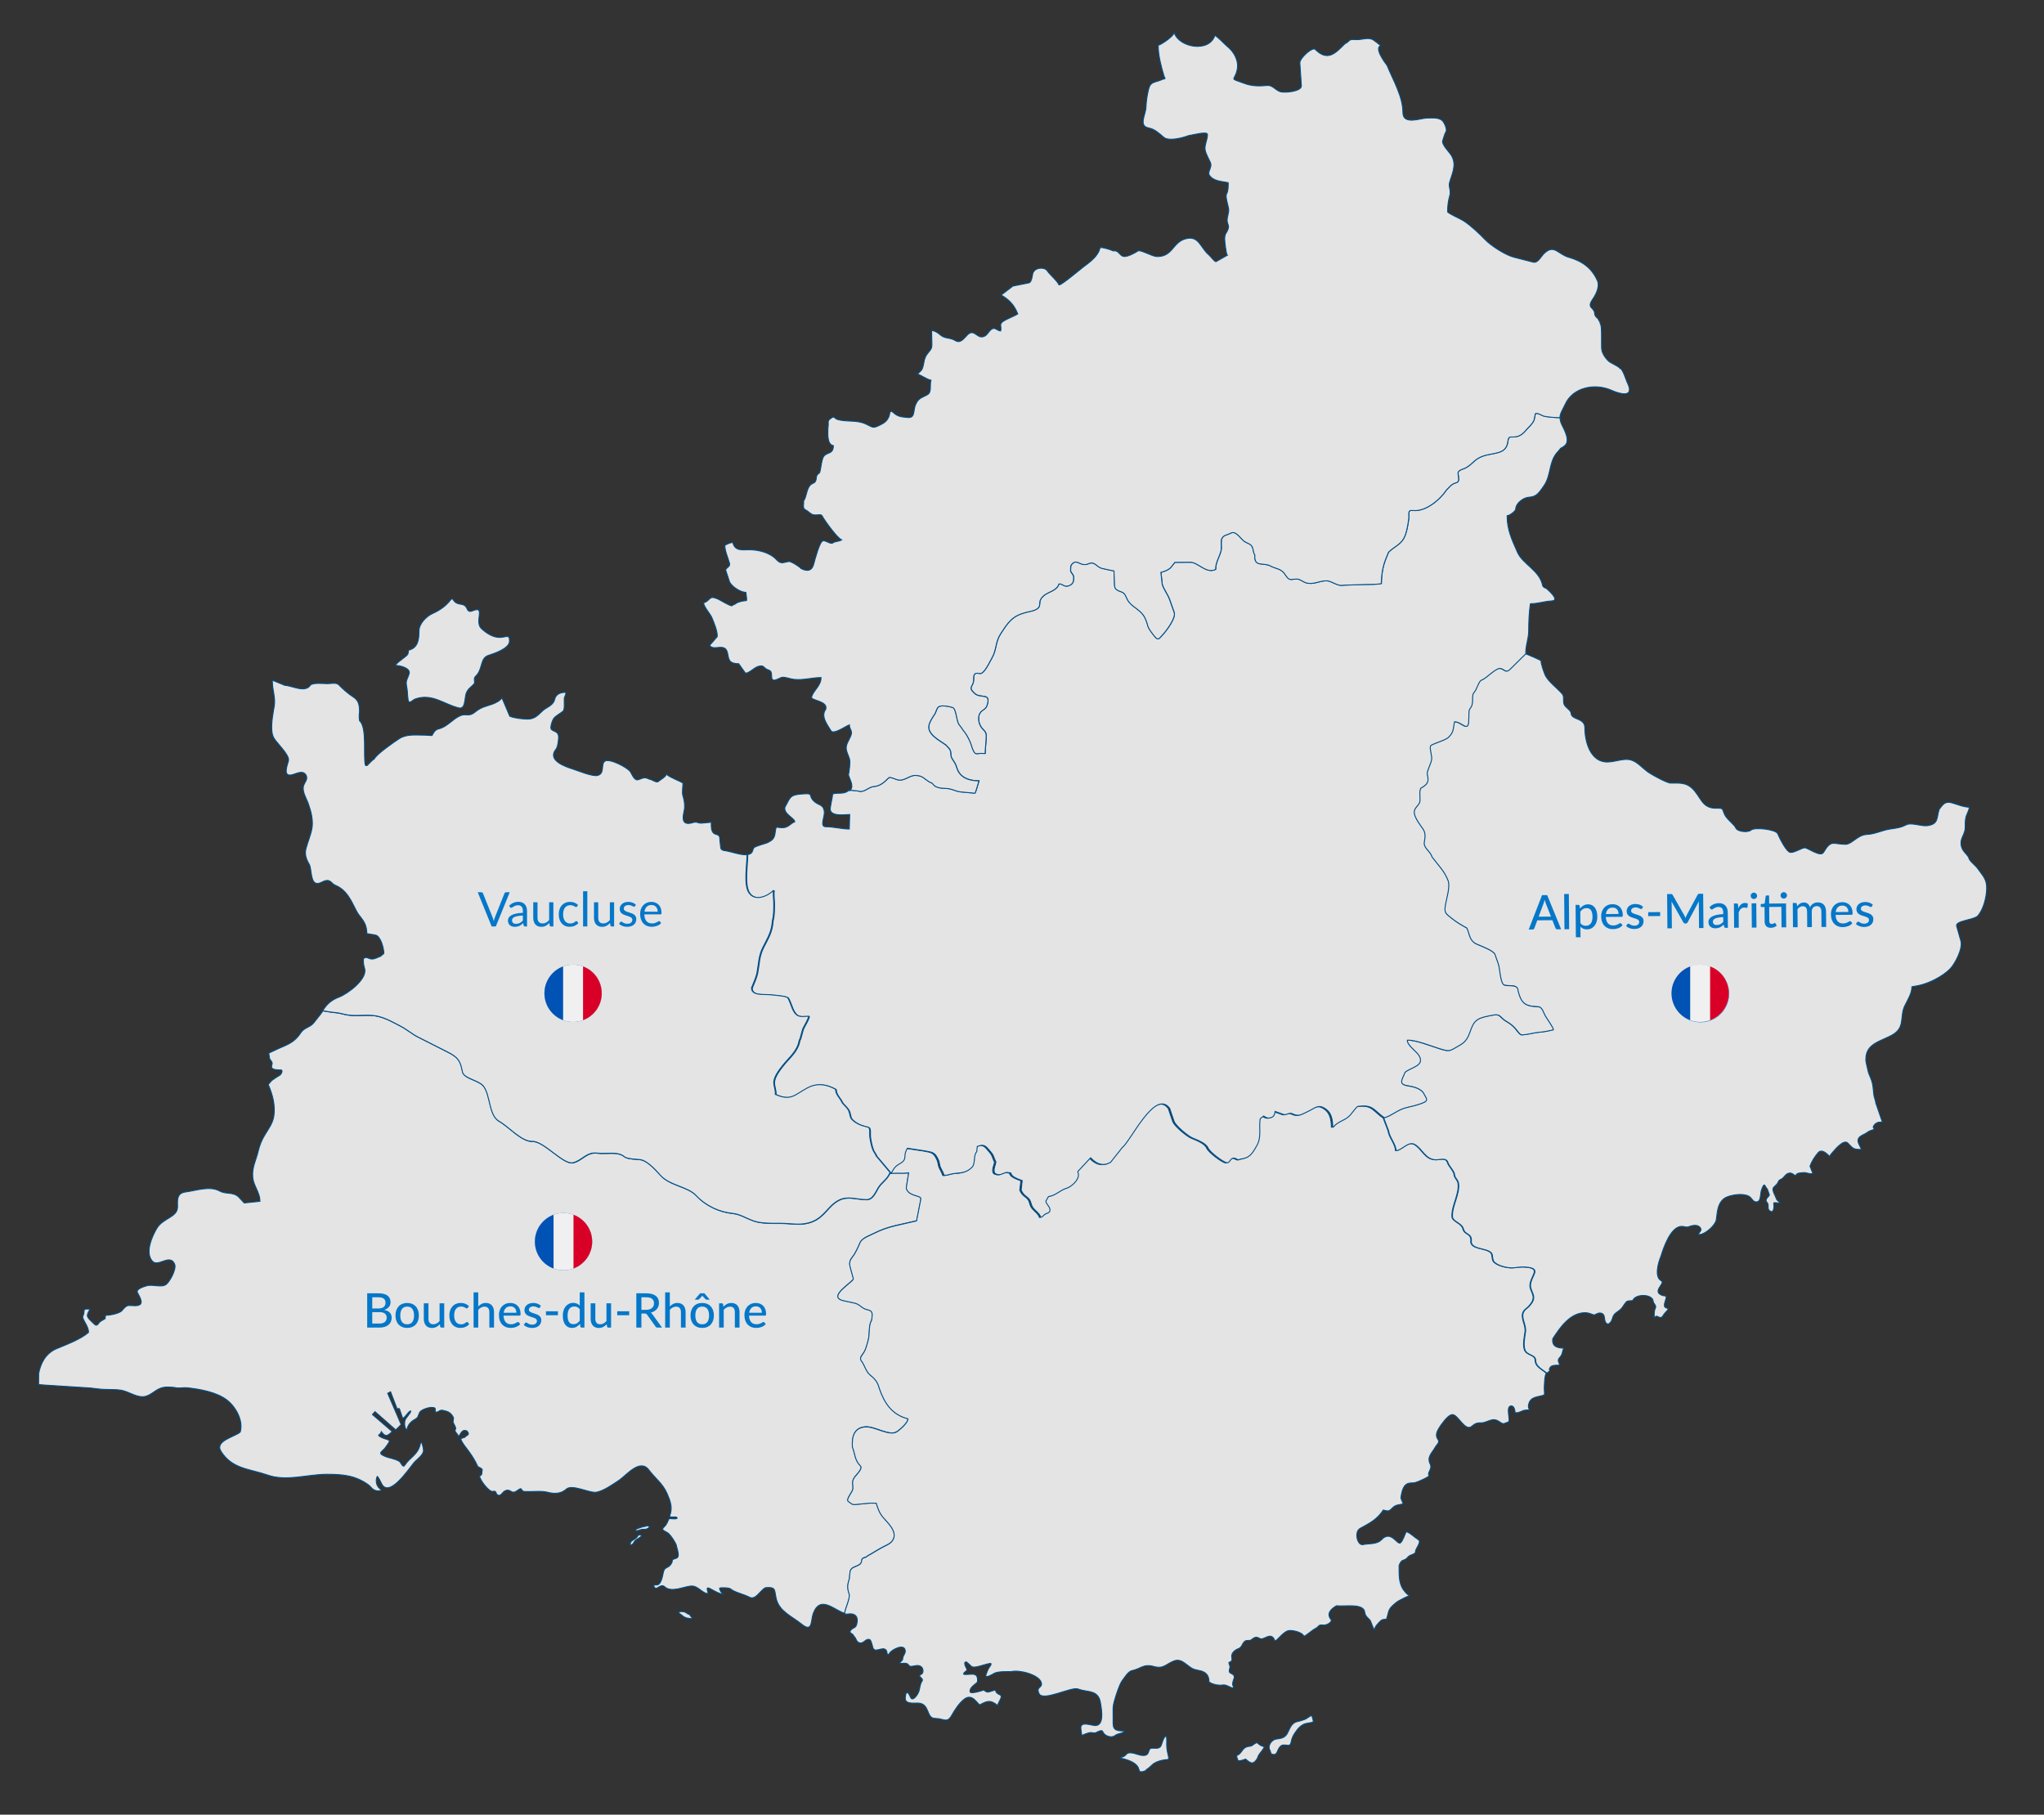
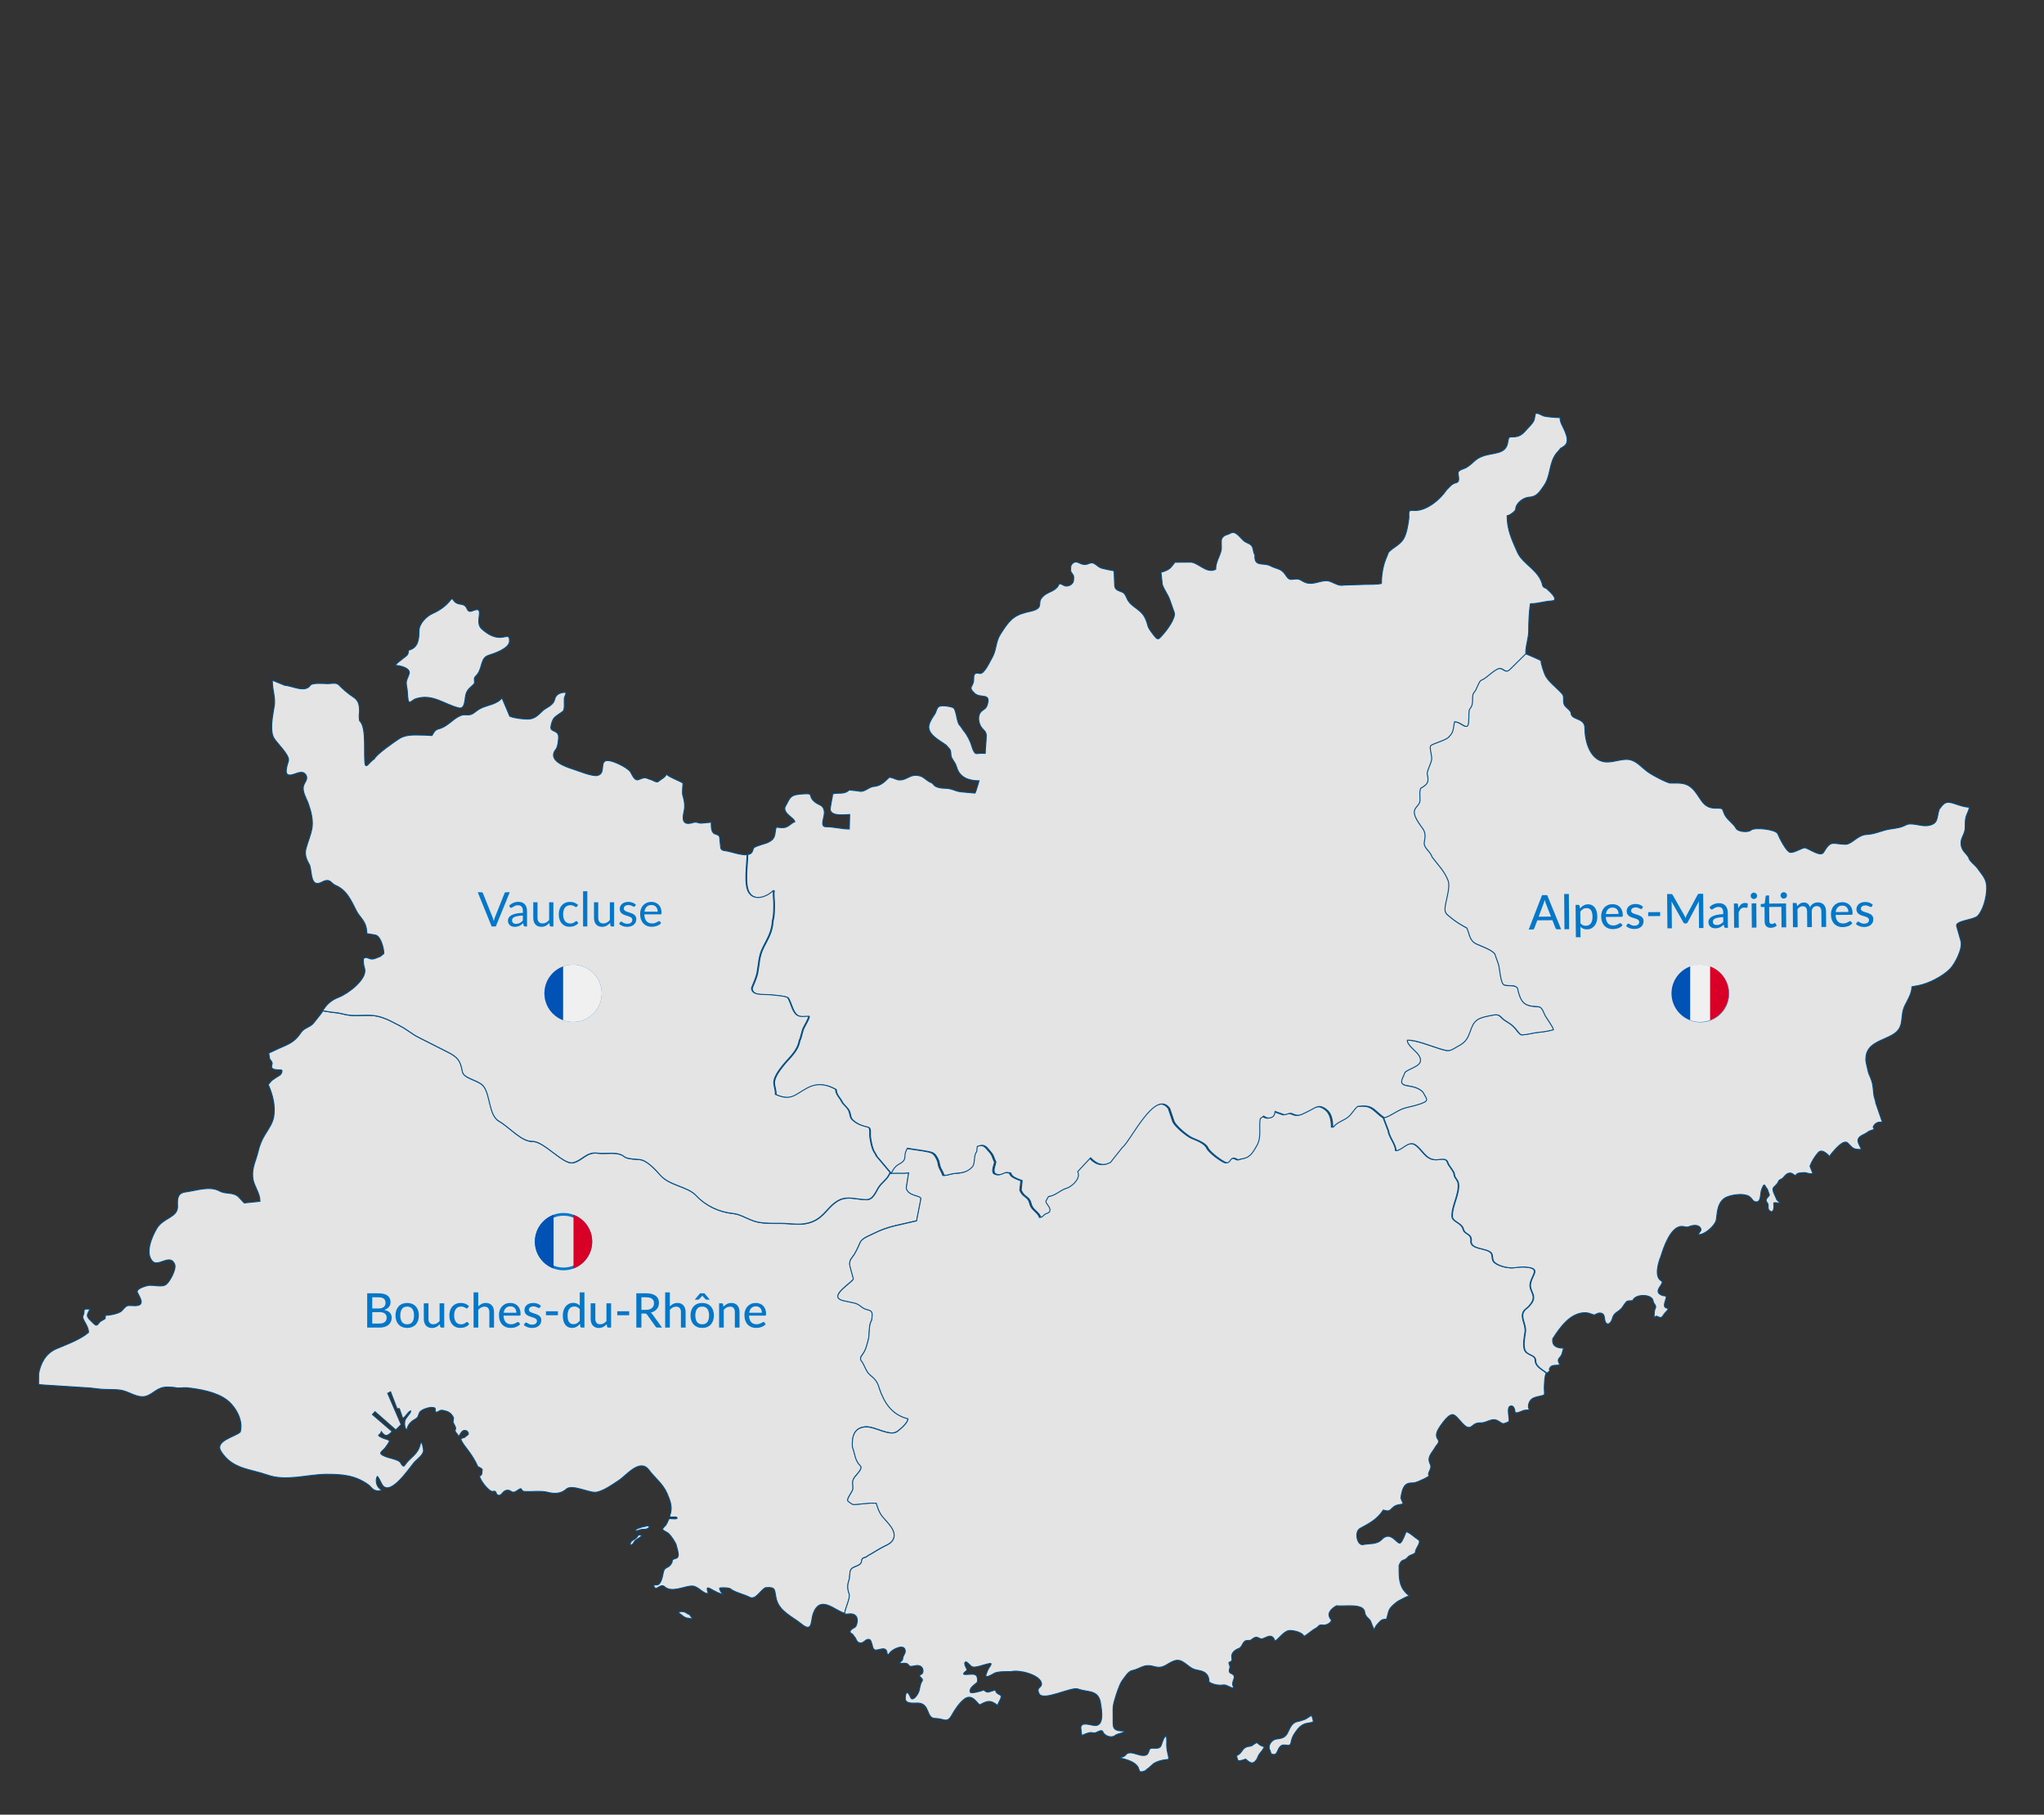
<svg xmlns="http://www.w3.org/2000/svg" width="214" height="190" viewBox="0 0 214 190" fill="none">
  <rect x="0" y="0" width="214" height="190" fill="#333333" stroke="none" />
  <path fill-rule="evenodd" clip-rule="evenodd" d="M72.19 169.03C72 169.02 71.84 168.82 71.66 168.77C71.55 168.74 71.44 168.73 71.32 168.73C71.2 168.73 71.15 168.76 71.06 168.79C71.06 168.92 71.26 169 71.36 169.09C71.57 169.27 71.7 169.36 71.98 169.42C72.09 169.44 72.22 169.44 72.33 169.47C72.53 169.52 72.45 169.35 72.34 169.26L72.19 169.04V169.03ZM67.03 160.71C66.98 160.71 66.82 160.68 66.82 160.77C66.78 160.78 66.69 160.94 66.66 160.98C66.54 161.11 66.33 161.2 66.18 161.31C66.05 161.4 65.97 161.54 65.99 161.71C66.01 161.88 66.25 161.66 66.29 161.61C66.35 161.52 66.39 161.43 66.46 161.34C66.57 161.21 66.71 161.15 66.85 161.06C66.9 161.03 67.23 160.81 67.19 160.76L67.03 160.72V160.71ZM67.74 159.73C67.57 159.86 67.39 159.81 67.19 159.89C67.03 159.95 66.86 160 66.7 160.06C66.62 160.09 66.43 160.27 66.62 160.27C66.74 160.27 66.83 160.24 66.94 160.2C67.1 160.14 67.29 160.1 67.47 160.12C67.68 160.13 67.92 160.01 68.03 159.84L67.75 159.74L67.74 159.73ZM88.47 168.92C87.4 168.66 85.89 166.91 85.14 168.94C84.87 169.68 85.11 171.02 83.89 170.02C82.97 169.27 81.6 168.72 81.28 167.42C81.05 166.49 81.3 166.13 80.14 166.23C79.56 166.54 79.11 167.58 78.45 167.22C77.92 166.93 76.87 166.71 76.49 166.36C76.34 166.22 75.35 166.2 75.34 166.29C75.33 166.47 75.55 166.84 75.71 166.9V166.92C75.44 166.92 74.82 166.6 74.57 166.45C73.74 165.96 74.13 166.52 74.13 166.85C73.51 166.85 73.09 165.98 72.32 166.06C71.56 166.13 70.27 166.78 69.58 166.13C69.19 165.77 68.77 166.47 68.58 166.26C68.33 165.98 68.44 165.94 68.76 165.94C69.25 165.94 69.37 164.95 69.46 164.59C69.58 164.06 69.91 164.2 70.19 163.85C70.61 163.32 70.1 163.36 70.78 163.16C71.27 163.02 70.85 162.12 70.81 161.79C70.7 161.45 70.25 160.79 70 160.56C69.81 160.39 69.25 160.2 69.39 160.04C69.45 159.98 69.63 159.72 69.7 159.7C69.73 159.58 69.9 159.43 69.9 159.3C69.92 159.29 70.04 159.05 70.04 159.02C70.06 159.02 70.05 159.02 70.06 159C70.18 158.98 70.99 159.12 70.88 158.9C70.78 158.71 70 158.99 70.13 158.67C70.44 157.86 70.19 157.19 69.86 156.41C69.4 155.33 68.59 154.78 67.94 153.91C66.99 152.64 65.58 154.49 64.76 155.02C64.1 155.45 63.25 156.07 62.48 156.23C61.75 156.39 59.84 155.31 59.25 155.95C58.69 156.42 58.02 156.42 57.33 156.24C56.64 156.06 55.65 156.21 54.92 156.16C54.41 156.12 54.82 155.58 54.13 156.08C53.48 156.54 53.52 155.79 52.86 156.1C52.6 156.22 52.45 156.68 52.13 156.54C51.86 156.42 52.01 156.02 51.6 156.15C51.24 156.26 50.21 154.94 50.21 154.53C50.53 154.45 50.42 154.2 50.49 153.9C50.53 153.75 49.98 153.55 50.03 153.56C49.78 153 49.48 152.51 49.13 152.02C48.94 151.75 48.25 150.93 48.25 150.64C48.34 150.61 48.52 150.5 48.64 150.5C48.7 150.4 48.91 150.31 49 150.21C49.12 150.08 48.94 149.83 48.8 149.79C48.26 149.62 48.17 150.41 47.98 150.36C47.89 150 47.51 149.98 47.71 149.58C47.71 149.34 47.52 149.15 47.45 148.93C47.4 148.76 47.54 148.52 47.45 148.37C47.18 147.89 46.92 147.78 46.36 147.66C45.98 147.58 45.88 147.95 45.59 147.82C45.51 147.79 45.64 147.51 45.53 147.43C45.21 147.2 44.09 147.55 43.93 147.89C43.71 148.35 43.85 148.39 43.35 148.66C43.01 148.85 42.62 149.29 42.62 149.7C42.34 149.61 42.33 149 42.39 148.75C42.46 148.44 43.01 147.97 43.01 147.73C42.77 147.73 42.46 148.39 42.16 148.5L41.81 147.48L41.57 147.49L40.89 145.72L40.59 145.88C40.59 145.88 41.97 149.08 41.99 149.13C42.01 149.18 41.43 149.71 41.43 149.71L39.26 147.8L38.99 148.1L41.06 149.88C40.54 150.4 40.34 150.45 39.93 149.9C39.78 150.36 39.31 150.16 40 150.53C40.2 150.64 40.79 150.73 40.77 150.9C40.76 151 40.36 151.56 40.28 151.65C39.84 152.09 39.61 152.17 40.24 152.45C40.75 152.68 41.31 152.71 41.8 153C41.99 153.11 42.16 153.73 42.37 153.42C42.94 152.55 43.74 152.35 44 151.2C44.14 150.6 44.34 151.66 44.34 151.86C44.34 152.35 43.6 152.82 43.31 153.18C42.74 153.88 40.74 156.85 39.96 155.36C39.91 155.26 39.54 154.49 39.49 154.59C39.29 154.99 39.41 155.56 39.73 155.83L39.94 156.01C40.02 156.07 39.58 156.11 39.47 156.09C38.93 155.99 38.91 155.69 38.49 155.4C37.13 154.46 35.82 154.36 34.22 154.36C32.17 154.36 29.99 155.14 27.99 154.43C26.13 153.78 24.31 153.82 23.14 151.96C22.45 150.86 24.54 150.46 25.15 149.94C25.51 148.72 24.65 147.25 23.73 146.56C22.65 145.75 20.95 145.45 19.61 145.3C19.23 145.26 18.61 145.39 18.29 145.27C17.71 145.22 17.2 145.15 16.66 145.41C16.17 145.64 15.83 146.01 15.3 146.18C14.42 146.45 13.51 145.68 12.65 145.55C11.91 145.44 11.12 145.52 10.37 145.43L9.44 145.32L4.73 145.02C4.5 145.01 4.28 144.98 4.04 144.96L4.05 143.82C4.25 142.69 4.81 141.68 5.92 141.21C6.95 140.78 8.44 140.23 9.27 139.5C9.27 138.95 8.88 138.51 8.68 138.01C8.63 137.87 8.69 137.75 8.75 137.63C8.82 137.48 8.76 137.16 8.88 137.09C8.98 137.03 9.31 137.07 9.45 137.07V137.1C9.35 137.13 9.14 137.58 9.14 137.72C9.14 138.01 9.59 138.34 9.77 138.54C10.25 139.06 10.24 138.46 10.62 138.29L11.01 138.06C11.01 137.94 11.02 137.82 11.05 137.73C11.06 137.71 11.05 137.72 11.07 137.72C11.47 137.71 12.49 137.54 12.77 137.22C13.37 136.53 13.31 136.71 14.14 136.71C15.28 136.71 14.61 135.79 14.39 135.33C14.21 134.94 15.11 134.7 15.37 134.62C16 134.44 16.94 134.86 17.42 134.46C17.81 134.13 18.49 132.87 18.29 132.37C17.81 131.19 16.55 132.74 15.94 132.03C15.15 131.11 15.96 129.4 16.4 128.64C17.07 127.48 18.63 127.49 18.59 126.3C18.57 125.58 18.53 124.92 19.43 124.8C20.62 124.64 21.97 124.13 23.01 124.71C23.65 125.06 24.36 124.77 24.96 125.3L25.57 125.95L27.22 125.78C27.22 125.68 27.21 125.61 27.2 125.53C27.15 125.03 26.89 124.59 26.7 124.12C26.58 123.84 26.48 123.55 26.46 123.23C26.38 122.19 26.8 121.52 27.03 120.54C27.18 119.92 27.39 119.37 27.72 118.84C28.15 118.14 28.57 117.56 28.67 116.86C28.84 115.77 28.55 114.61 28.08 113.55C28.23 113.41 28.36 113.19 28.52 113.08C28.77 112.9 29.05 112.72 29.3 112.57C29.44 112.49 29.68 112.02 29.4 112.02C29.16 112.02 28.53 112.03 28.45 111.77C28.39 111.6 28.49 111.49 28.5 111.34C28.51 111.22 28.31 110.95 28.23 110.86L28.14 110.26C28.32 110.18 28.51 110.09 28.7 110C29.91 109.4 30.72 109.31 31.5 108.12C31.86 107.58 32.47 107.57 32.84 107.1C33.23 106.6 33.55 106.23 33.81 105.84C34.24 105.9 34.66 106 35.1 106.03C35.58 106.06 36.06 106.24 36.54 106.3C37.51 106.42 38.67 106.2 39.59 106.42C40.52 106.65 41.17 107.05 41.99 107.47C42.61 107.79 43.16 108.28 43.8 108.6C44.83 109.12 45.85 109.64 46.88 110.16C47.97 110.71 48.23 111.07 48.44 112.23C48.57 112.94 50.08 113.1 50.6 113.69C51.4 114.6 51.16 116.8 52.3 117.43C53.28 117.97 54.62 119.56 55.76 119.52C56.96 119.48 58.98 121.96 59.99 121.76C60.95 121.57 61.4 120.6 62.56 120.75C63.48 120.87 64.71 120.53 65.4 121.13C65.69 121.38 66.74 121.39 67.05 121.43C67.77 121.52 68.68 122.51 69.15 123.05C70.12 124.16 72.01 124.23 72.91 125.19C73.92 126.27 75.32 126.93 76.8 127.07C77.63 127.15 78.49 127.81 79.42 127.98C80.18 128.12 81 128.1 81.77 128.1C82.98 128.1 83.91 128.39 85.08 127.92C86.37 127.4 86.71 126.28 87.83 125.69C88.78 125.19 89.73 125.62 90.74 125.62C91.44 125.62 91.71 124.77 92.03 124.29C92.33 123.84 92.79 123.56 93.06 123.08L93.19 122.84C93.53 122.83 93.88 122.8 94.22 122.82C94.56 122.84 94.86 122.82 95.15 122.78L94.9 124.36C95.07 125.27 96.5 125.11 96.43 125.51L95.98 127.81C94.46 128.19 92.98 128.36 91.55 129.11C91.11 129.34 90.29 129.59 90.07 130.08C89.91 130.44 89.55 131.26 89.31 131.53C89 131.92 88.9 132.16 89.03 132.65L89.36 133.86C89.44 134.17 86.49 135.77 88.35 136.17L89.47 136.41C90.07 136.54 90.25 137 90.83 137.11C91.52 137.24 91.31 137.68 91.28 138.21C90.92 138.77 91.1 139.69 90.91 140.32C90.75 140.85 90.74 141.14 90.44 141.62C90.28 141.87 89.95 142.16 90.2 142.47C90.58 142.95 90.66 143.6 91.18 144C91.66 144.37 91.93 144.73 92.07 145.32C92.61 146.9 93.41 148.11 95.08 148.53C95.08 148.94 94.31 149.6 93.98 149.85C93.19 150.45 91.62 149.32 90.63 149.38C89.39 149.46 89.2 150.48 89.26 151.47C89.55 152.22 89.5 152.87 90.1 153.46C90.4 153.75 89.61 154.44 89.44 154.72C89.19 155.12 89.32 155.39 89.32 155.81C89.32 156.19 88.52 156.98 88.84 157.19C89.09 157.35 89.21 157.54 89.54 157.51L90.79 157.39C91.1 157.34 91.45 157.37 91.76 157.37C91.94 157.93 92.05 158.32 92.44 158.81C92.9 159.38 93.92 160.24 93.56 161.11C93.38 161.53 92.98 161.71 92.58 161.9C92 162.17 91.44 162.58 90.85 162.89C90.65 163.14 90.24 163 90.23 163.38C90.2 164.01 89.4 163.9 89.11 164.31C88.94 164.56 89.02 165.1 88.91 165.4C88.72 165.96 88.73 166.33 88.92 166.86C89.08 167.3 88.45 168.48 88.45 168.95L88.47 168.92Z" fill="#E4E4E4" stroke="#004F88" stroke-width="0.1" />
  <path fill-rule="evenodd" clip-rule="evenodd" d="M132.96 183.27C132.68 182.79 133.12 182.15 133.63 182.08C134.09 182.02 134.5 181.97 134.76 181.52C135.06 180.99 135.16 180.39 135.87 180.24C136.13 180.19 136.42 180.09 136.66 180C136.83 179.93 137.17 179.63 137.32 179.63C137.32 179.62 137.32 179.62 137.34 179.62C137.37 179.73 137.55 180.2 137.47 180.28C137.4 180.36 136.89 180.41 136.74 180.45C136.21 180.58 135.86 181.01 135.58 181.43C135.35 181.76 135.24 182.04 135.17 182.42C135.04 183.11 134.44 182.38 134 182.9C133.66 183.3 133.75 183.92 133.08 183.62L132.97 183.27H132.96ZM130.4 184.18C130.26 184.24 129.99 184.33 129.84 184.34C129.64 184.35 129.64 184.43 129.58 184.23C129.55 184.13 129.39 183.84 129.55 183.77C129.97 183.6 130.01 183.17 130.41 182.95C130.61 182.84 130.77 182.86 130.98 182.81C131.17 182.76 131.52 182.35 131.68 182.51C131.88 182.71 132.07 182.81 132.35 182.88C132.39 183.04 131.9 183.56 131.8 183.73C131.71 183.88 131.67 184.07 131.57 184.22C131.14 184.85 130.82 184.51 130.41 184.18H130.4ZM119.14 185.02C118.83 184.44 117.85 184.2 117.29 184.06C117.29 183.98 117.52 183.96 117.6 183.93C117.96 183.77 117.88 183.5 118.37 183.52C118.83 183.54 119.23 183.8 119.72 183.8C120.19 183.8 120.21 183.52 120.34 183.19C120.49 182.84 121.18 183.25 121.5 182.87C121.66 182.68 121.79 181.78 122.11 181.78C122.2 182.13 122.12 182.59 122.16 182.97C122.19 183.3 122.27 183.61 122.34 183.93C122.41 184.27 122.29 184.21 121.97 184.25C121.59 184.3 121.12 184.43 120.8 184.64C120.66 184.73 120.19 185.22 120.07 185.24C120.03 185.42 119.26 185.7 119.26 185.31L119.15 185.02H119.14ZM161.93 143.74C161.7 143.88 161.68 145.16 161.68 145.43C161.68 145.55 161.75 146.03 161.65 146.06C161.03 146.3 160.19 146.17 160.03 147.12C159.98 147.42 160.14 147.63 160.14 147.62C159.89 147.62 159.71 147.63 159.46 147.69C159.33 147.77 158.65 148.06 158.62 147.84C158.6 147.62 158.52 147.2 158.23 147.2C157.58 147.2 158.19 148.77 157.93 148.87C157.36 149.1 157.41 149.15 156.91 148.81C156.24 148.36 155.7 148.97 155.1 148.97C154.65 148.97 154.47 149.01 154.08 149.34C153.39 149.92 152.66 148.11 152.07 148.11C151.62 148.11 151.07 148.94 150.82 149.27C150.55 149.68 150.19 150.21 150.53 150.68C150.79 151.03 150.42 151.24 150.28 151.5C149.93 152.13 149.36 152.53 149.74 153.3C149.99 153.81 149.37 154.23 149.62 154.48C149.73 154.59 148.43 155.17 148.16 155.23C147.77 155.31 147.47 155.19 147.14 155.49C146.84 155.77 146.71 156.44 146.67 156.84C146.68 156.93 146.92 157.43 146.9 157.44V157.46C146.51 157.56 146.14 157.53 145.83 157.84C145.45 158.22 145.39 158.25 144.89 158.12C144.88 158.09 144.86 158.1 144.83 158.1C144.16 159.1 143.46 159.44 142.39 160.03C141.76 160.38 142.1 161.84 142.7 161.72C143.38 161.58 144.15 161.73 144.67 161.18C145.62 160.18 146.28 161.76 146.61 161.55C146.85 161.39 147.09 160.64 147.22 160.38C147.51 160.38 148.17 161.02 148.47 161.19C148.9 161.44 148.19 162.1 148.19 162.48C148.19 162.75 147.61 162.76 147.41 163.02C146.99 163.55 146.78 163.1 146.48 163.9C146.48 164.78 146.42 165.77 146.96 166.49C147.61 167.36 147.83 166.87 146.93 167.35C146.51 167.57 146.38 167.6 146.01 167.92C145.25 168.57 145.45 168.7 145.16 169.52C145.15 169.55 144.73 169.49 144.52 169.73C144.28 169.99 143.92 170.29 143.92 170.65C143.82 170.62 143.57 169.95 143.53 169.82C143.4 169.42 142.94 169.35 142.88 168.79C142.77 167.81 140.64 168.24 139.93 168.12C139.33 168.46 138.86 168.95 139.34 169.55C139.55 169.81 138.88 170.2 138.55 170.15C137.99 170.06 138.1 170.33 137.73 170.5C137.41 170.65 136.74 171.27 136.51 171.32C136.37 170.89 135.3 170.65 134.9 170.73C134.32 170.86 133.78 171.74 133.48 171.81C133.14 170.79 132.4 171.66 132.02 171.59C131.79 171.54 131.62 171.33 131.35 171.46C131 171.62 131.07 171.78 130.64 171.76C130.06 171.73 130.14 172.43 129.69 172.6C129.33 172.73 128.88 173.06 128.96 173.51C129.03 173.85 128.97 173.96 128.66 174.06C128.66 174.26 128.82 174.41 128.76 174.62C128.71 174.81 128.62 175.08 128.84 175.18C129.6 175.52 128.99 175.83 129.06 176.4C129.07 176.51 129.17 176.67 129.17 176.74C128.77 176.74 128.45 176.35 128.02 176.42C127.59 176.49 126.95 176.37 126.58 176.1C126.58 175.35 126.21 175.02 125.49 174.89C124.79 174.76 124.72 174.64 124.15 174.21C123.75 173.91 123.4 173.71 122.89 173.91C122.08 174.23 121.81 174.76 120.84 174.49C119.7 174.17 119.46 174.72 118.5 174.92C118.1 175 117.67 175.74 117.43 176.05C117.14 176.55 116.87 177.41 116.7 177.99C116.48 178.73 116.54 178.97 116.54 179.71C116.54 180.89 116.39 181.24 117.75 181.24C117.53 181.53 117.03 181.47 116.73 181.72C116.35 182.01 115.63 181.75 115.47 181.33C115.34 180.97 114.78 181.48 114.56 181.44C114.32 181.4 114.19 181.37 113.95 181.44C113.07 181.69 113.32 181.95 113.17 181.04C113.04 180.24 113.98 180.56 114.5 180.65C115.64 180.85 115.35 179.1 115.24 178.44C115.06 176.85 113.91 177.24 112.87 176.84C112.18 176.57 109.21 178.18 108.79 177.33C108.4 176.54 109.25 176.77 109 176.11C108.7 175.31 106.65 174.8 105.87 175.02C105.44 175.02 104.49 174.99 104.11 175.19C103.99 175.26 103.08 175.82 103.23 175.35C103.29 175.14 103.42 174.79 103.56 174.6C103.96 174.04 103.73 174.14 103.26 174.25C102.91 174.33 102.12 174.64 101.79 174.52C101.62 174.46 101.24 173.95 101.11 174C100.79 174.11 101.29 174.8 101.25 174.86C101.16 174.97 100.55 175.35 101.14 175.32L101.71 175.29C102.2 175.27 102.38 175.45 102.34 176.06C102.33 176.26 101.5 176.58 101.56 177.12C101.6 177.44 102.99 176.94 103.01 176.96C103.32 177.19 103.37 177.22 103.79 177.07C104.56 176.8 103.97 177.03 104.51 177.36C104.62 177.43 104.83 177.48 104.82 177.62C104.8 177.98 104.47 178.27 104.47 178.57C103.72 178 103.47 178.02 102.61 178.48C102.4 178.59 101.86 177.17 100.93 177.92C100.4 178.35 99.96 179.02 99.64 179.6C99.14 180.48 98.82 179.92 97.91 179.92C96.91 179.92 97.42 178.31 96.05 178.31C95.59 178.31 94.76 178.42 94.78 177.8C94.81 177.02 95.06 177.05 95.33 177.71C95.54 178.21 96.08 177.47 96.21 177.07C96.32 176.73 96.31 176.35 96.53 176.03C96.78 175.67 95.92 175.53 96.47 175.29C96.73 175.13 96.66 174.67 96.45 174.51C96.11 174.24 95.72 174.47 95.36 174.47C95.15 174.47 95.13 174.27 94.99 174.2C94.77 174.09 94.45 174.17 94.22 174.17C94.22 173.94 94.51 173.91 94.51 173.68C94.51 173.38 94.78 173.15 94.78 172.9C94.78 172 93.41 172.67 93.14 173.08C92.83 173.55 92.91 172.95 92.79 172.79C92.43 172.29 91.56 173.2 91.37 172.45C91.33 172.29 91.21 171.73 91.06 171.67C90.67 171.5 90.47 172.05 90.08 172.02C89.61 171.98 89.69 171.52 89.37 171.28C89.37 171.02 88.76 171.02 89.11 170.64C89.33 170.4 89.56 170.48 89.68 170.11C89.92 169.35 89.6 168.86 88.78 168.99C88.67 169.01 88.56 169 88.43 168.97C88.43 168.51 89.05 167.32 88.9 166.88C88.71 166.34 88.7 165.98 88.89 165.42C88.99 165.12 88.92 164.57 89.09 164.33C89.38 163.91 90.18 164.03 90.21 163.4C90.23 163.02 90.64 163.16 90.83 162.91C91.42 162.6 91.99 162.2 92.56 161.92C92.96 161.73 93.36 161.55 93.54 161.13C93.91 160.26 92.88 159.39 92.42 158.83C92.03 158.34 91.92 157.96 91.74 157.39C91.43 157.39 91.09 157.36 90.77 157.41L89.52 157.53C89.19 157.56 89.07 157.38 88.82 157.21C88.5 157 89.3 156.21 89.3 155.83C89.3 155.41 89.17 155.13 89.42 154.74C89.6 154.46 90.38 153.77 90.08 153.48C89.48 152.89 89.53 152.24 89.24 151.49C89.18 150.5 89.37 149.48 90.61 149.4C91.6 149.33 93.17 150.46 93.96 149.87C94.29 149.62 95.06 148.97 95.06 148.55C93.39 148.13 92.59 146.92 92.05 145.34C91.9 144.75 91.63 144.39 91.16 144.02C90.64 143.62 90.56 142.97 90.18 142.49C89.94 142.18 90.27 141.89 90.42 141.64C90.71 141.16 90.72 140.88 90.89 140.34C91.08 139.71 90.9 138.79 91.26 138.23C91.3 137.7 91.5 137.26 90.81 137.13C90.23 137.02 90.05 136.56 89.45 136.43L88.33 136.19C86.48 135.79 89.43 134.19 89.34 133.88L89.01 132.67C88.88 132.18 88.98 131.94 89.29 131.55C89.53 131.28 89.9 130.46 90.05 130.1C90.27 129.61 91.09 129.36 91.53 129.13C92.96 128.39 94.44 128.21 95.96 127.83L96.41 125.53C96.49 125.13 95.06 125.29 94.88 124.38L95.13 122.8C94.84 122.84 94.54 122.85 94.2 122.84C93.86 122.82 93.51 122.86 93.17 122.86C93.31 122.61 93.46 122.36 93.63 122.17C94.02 121.77 94.6 121.77 94.6 121.1C94.6 120.75 94.71 120.49 94.86 120.24L96.66 120.51C97.51 120.68 97.73 120.62 98.12 121.49C98.23 121.74 98.22 122.06 98.34 122.29C98.42 122.45 98.67 122.9 98.69 123.04C98.7 123.05 98.71 123.06 98.73 123.06L98.74 123.08C99.11 123.08 99.5 122.9 99.89 122.87C100.6 122.83 101.11 122.76 101.62 122.24C102.03 121.83 101.74 121.02 102.12 120.6L102.18 120.05C102.57 119.93 102.89 119.8 103.29 120.28C103.67 120.74 103.79 120.78 103.99 121.37C104.03 121.5 104.08 121.6 104.13 121.67C104.07 122.02 103.83 122.43 103.98 122.8C104.04 122.94 104.31 123 104.44 123.01C104.7 123.02 104.97 122.82 105.23 122.77L105.67 122.82C105.74 122.99 105.84 123.13 105.97 123.22C106.23 123.39 106.55 123.51 106.88 123.63L106.77 124.61C106.91 124.96 107.07 125.13 107.38 125.35C107.88 125.72 107.71 126.06 108.02 126.48C108.24 126.78 108.73 127.1 108.82 127.46L108.83 127.47C108.97 127.47 109.14 127.25 109.25 127.17C109.48 127.02 109.8 127.04 109.79 126.69C109.78 126.33 109.39 126.11 109.36 125.78L109.63 125.3C109.69 125.29 109.76 125.28 109.83 125.26C110.42 125.13 110.93 124.6 111.5 124.44C112.03 124.29 112.77 123.61 112.77 123.04C112.77 122.92 112.74 122.8 112.7 122.68L114.04 121.24C114.5 121.7 114.98 122.05 115.66 121.91C115.83 121.88 115.97 121.78 116.13 121.72L117.35 120.18C118.25 119.49 120.8 113.97 122.33 116.08L122.49 116.57C122.59 116.85 122.68 117.14 122.78 117.42C122.96 117.92 124.25 118.98 124.74 119.18C125.22 119.38 126.13 119.71 126.34 120.22C126.51 120.63 127.88 121.68 128.3 121.76C128.62 121.82 128.66 121.3 129 121.27C129.26 121.25 129.59 121.6 129.66 121.39C130.7 121.28 130.96 120.82 131.46 119.94C131.96 119.06 131.64 118.09 131.8 117.15L132.16 116.87C132.39 117.02 132.63 117.19 133.06 116.98C133.24 116.89 133.33 116.67 133.36 116.39L134.32 116.73C134.61 116.72 134.87 116.48 135.17 116.63C135.83 116.95 136.05 116.74 136.74 116.42C137.6 116.02 137.89 115.53 138.76 116.21C139.28 116.62 139.39 117.38 139.39 118L139.41 118.02H139.47C139.82 117.53 140.54 117.35 140.99 116.99C141.41 116.65 141.61 116.2 142.01 115.86C142.6 115.8 143.14 115.75 143.66 116.12C144.05 116.4 144.4 116.8 144.81 117.05L145.33 118.41C145.39 119.05 146.1 119.81 146.1 120.46L146.11 120.47C146.7 120.47 147.39 119.43 148.07 119.83C148.88 120.3 149.17 121.43 150.31 121.43C150.74 121.43 151.37 121.18 151.53 121.71C151.65 122.1 152.23 122.65 152.23 122.99C152.24 123.31 152.58 123.52 152.64 123.85C152.83 124.98 151.96 126.21 152.01 127.37C152.03 127.93 152.99 128.02 153.16 128.68C153.32 129.3 153.99 129.11 153.99 129.84C153.81 130.86 155.56 130.62 156.07 131.17C156.29 131.41 156.13 131.89 156.41 132.16C156.86 132.58 157.91 132.81 158.51 132.73C159.08 132.66 159.44 132.61 160.01 132.7C161.23 132.9 160.32 133.54 160.19 134.43C160.06 135.26 161.02 135.67 160.14 136.65C159.99 136.92 159.62 137.02 159.45 137.39C159.17 138.02 159.76 138.72 159.66 139.44C159.59 140 159.41 140.75 159.59 141.3C159.8 141.96 160.73 141.78 160.73 142.47C160.73 143.07 161.45 143.4 161.89 143.76L161.93 143.74Z" fill="#E4E4E4" stroke="#004F88" stroke-width="0.1" />
  <path fill-rule="evenodd" clip-rule="evenodd" d="M144.87 117.05L145.39 118.41C145.45 119.05 146.16 119.81 146.16 120.46L146.17 120.47C146.76 120.47 147.45 119.43 148.13 119.83C148.94 120.3 149.23 121.43 150.37 121.43C150.8 121.43 151.43 121.18 151.59 121.71C151.71 122.1 152.29 122.65 152.29 122.99C152.3 123.31 152.64 123.52 152.7 123.85C152.89 124.98 152.02 126.21 152.07 127.37C152.09 127.93 153.05 128.02 153.22 128.68C153.38 129.3 154.05 129.11 154.05 129.84C153.87 130.86 155.62 130.62 156.13 131.17C156.35 131.41 156.19 131.89 156.47 132.16C156.92 132.58 157.97 132.81 158.57 132.73C159.14 132.66 159.5 132.61 160.07 132.7C161.29 132.9 160.38 133.54 160.25 134.43C160.12 135.26 161.08 135.67 160.2 136.65C160.05 136.92 159.68 137.02 159.51 137.39C159.23 138.02 159.82 138.72 159.72 139.44C159.65 140 159.47 140.75 159.65 141.3C159.86 141.96 160.79 141.78 160.79 142.47C160.79 143.07 161.51 143.4 161.95 143.76C162.53 143.41 162.01 143.53 162.32 143.14C162.47 142.94 162.84 142.94 163.07 142.94C163.6 142.94 162.9 142.59 163.25 142.19C163.65 141.74 163.5 141.67 163.72 141.15C163.13 141.15 162.45 141.02 162.57 140.16C163.31 139.02 164.38 137.44 165.96 137.44C166.33 137.44 166.56 137.58 166.89 137.68C166.92 137.69 167.31 137.47 167.45 137.47C168.32 137.47 167.7 138.47 168.37 138.64C168.89 138.35 168.71 137.98 169.03 137.6C169.21 137.39 169.52 137.27 169.77 136.99C169.92 136.82 170.18 136.32 170.38 136.23C170.52 136.17 170.92 136.21 170.95 136.15C171.24 135.43 173.03 135.48 173.08 136.23C173.1 136.48 173.45 136.69 173.32 136.95C173.16 137.27 173.19 137.61 173.19 137.97C173.3 137.94 173.33 137.73 173.52 137.83C173.94 138.05 173.99 137.95 174.24 137.56C174.31 137.45 174.84 137.02 174.55 136.97C173.96 136.87 174.43 136.19 174.45 135.78C174.46 135.66 174.17 135.68 174.06 135.64C172.86 135.22 174.42 134.36 173.93 134.1C173.18 133.7 173.62 132.17 173.89 131.54C174.17 130.63 174.91 128.4 176.08 128.4C176.32 128.4 176.56 128.54 176.81 128.44C177.16 128.29 177.77 128.17 178.02 128.55C178.25 128.9 177.84 128.95 177.84 129.27C178.48 129.27 179.45 128.42 179.67 127.81C179.82 127 179.75 126.16 180.44 125.54C180.84 125.18 181.97 125 182.51 125.08C183.08 125.16 183.2 125.26 183.53 125.68C183.67 125.85 184.01 125.92 184.17 125.7C184.37 125.43 184.3 124.86 184.45 124.51C184.49 124.42 184.6 124.07 184.71 124.07C184.81 124.07 184.9 124.42 185.03 124.48L185.25 125.11C185.17 125.33 184.92 125.42 184.91 125.66C184.9 125.88 185.03 125.86 185.09 126.03C185.18 126.3 185.02 126.56 185.28 126.77C185.74 127.14 185.76 126.26 185.7 126.03C185.64 125.81 186.15 126 186.34 125.94C186.26 125.78 186.04 125.71 185.98 125.51C185.89 125.23 185.54 124.69 185.64 124.41C185.71 124.22 186.05 124.06 186.17 123.76C186.28 123.48 186.42 123.53 186.6 123.39C186.84 123.2 186.97 122.9 187.29 122.83C187.68 122.75 187.79 123.08 188.03 123.08C188.03 122.81 188.58 122.78 188.78 122.78C189.14 122.72 189.36 122.96 189.8 122.87L189.5 122.1C189.68 121.59 189.99 121.12 190.34 120.7C190.72 120.25 191.23 120.75 191.56 121.08C191.63 120.94 191.71 120.81 191.83 120.69C192.11 120.37 193.02 119.25 193.45 119.67C194.02 120.24 193.99 120.35 194.87 120.35C194.78 119.93 194.21 119.43 194.76 118.99C194.96 118.83 195.25 118.75 195.47 118.58C195.72 118.38 195.93 118.36 196.21 118.25C196.21 118.04 195.99 118.09 196.24 117.78C196.47 117.49 196.74 117.47 197.08 117.49L196.39 115.49C196.37 115.2 196.21 114.91 196.18 114.6L196.1 113.82C196.05 113.33 195.9 112.96 195.7 112.51C195.59 112.25 195.58 112.09 195.51 111.83C195.47 111.64 195.31 111.03 195.35 110.88C195.35 109.19 197.03 109.02 198.21 108.3C199.5 107.51 198.86 106.38 199.46 105.23C199.74 104.68 200.17 103.97 200.17 103.33C200.19 103.32 200.18 103.32 200.19 103.31L200.85 103.19C201.95 102.97 203.37 102.24 204.15 101.46C204.69 100.92 205.52 99.3 205.3 98.53L204.85 96.96C204.69 96.4 206.63 96.32 207.05 95.91C207.66 95.25 207.97 93.96 208 93.08C208.03 92.03 207.58 91.68 207.02 90.89C206.8 90.58 206.2 90.17 206.12 89.81C206.1 89.66 205.66 89.23 205.55 89.06C205.38 88.8 205.31 88.56 205.31 88.25C205.31 87.67 205.75 87.29 205.75 86.64C205.75 86.29 205.74 85.93 205.82 85.59C205.9 85.22 206.17 84.87 206.17 84.51C205.6 84.51 204.95 84.23 204.4 84.07C203.65 83.86 203.47 84.17 203.03 84.73C202.73 85.64 202.99 86.29 201.77 86.45C201.11 86.53 200.11 86.07 199.55 86.37C199 86.66 198.51 86.71 197.89 86.8C197.06 86.92 196.33 87.33 195.45 87.37C194.5 87.41 193.93 88.34 193.27 88.4C191.88 88.4 191.74 87.86 190.92 89.24C190.62 89.75 189.48 88.9 189.01 88.77C188.74 88.7 187.92 89.28 187.46 89.25C187.02 89.22 186.27 87.65 186.12 87.29C185.94 86.84 183.71 86.58 183.33 86.91C182.99 87.2 181.91 87.08 181.74 86.7C181.57 86.32 180.91 85.87 180.64 85.42C180.25 84.78 180.59 84.59 179.71 84.62C178.13 84.67 178.09 83.36 177.1 82.48C176.46 81.91 175.74 81.99 174.9 81.99C174.52 81.99 172.66 80.98 172.37 80.7C171.85 80.31 171.36 79.72 170.71 79.56C169.87 79.35 168.93 79.87 168.03 79.77C166.46 79.59 165.93 77.6 165.93 76.22C165.93 75.1 164.5 75.44 164.48 74.64C164.44 74.35 163.89 74.07 163.76 73.76C163.61 73.4 163.81 72.93 163.56 72.65C163.03 72.04 162.17 71.42 161.81 70.76C161.69 70.53 161.3 69.43 161.35 69.2C161.35 69.12 159.91 68.52 159.71 68.44L158.05 70.08C157.65 70.47 157.48 70.11 157.12 69.99C156.62 69.82 155.63 71.01 155.07 71.2C154.79 71.29 154.58 72.16 154.33 72.44C153.91 72.89 154.39 73.57 153.85 74.21C153.69 74.4 153.78 75.08 153.73 75.36C153.73 76.78 153.03 75.56 152.25 75.56C152.07 76.29 152.22 76.6 151.61 77.19C151.25 77.54 149.82 77.88 149.73 78.1C149.62 78.37 149.89 79.12 149.85 79.49C149.81 79.91 149.32 80.75 149.39 81.06C149.57 81.82 149.48 82.09 148.71 82.52C148.54 82.87 148.65 83.43 148.63 83.83C148.6 84.21 148.23 84.43 148.09 84.74C147.81 85.35 148.61 86.29 148.95 86.8C149.24 87.24 149.17 87.67 149.08 88.16C148.97 88.78 149.72 89.11 149.89 89.72C150.52 90.56 151.21 91.21 151.58 92.22C151.81 92.84 151.37 94.18 151.27 94.89C151.17 95.58 151.36 95.66 151.88 96.09C152.41 96.53 152.95 96.84 153.54 97.17C153.86 97.89 153.79 98.51 154.62 98.87C155.03 99.05 156.37 99.54 156.49 99.94C156.61 100.34 156.82 100.8 156.9 101.19C156.99 101.63 157.07 102.73 157.34 103.05C157.63 103.39 158.9 102.88 158.9 103.75C159.25 105.08 159.65 105.36 161.05 105.41C161.42 105.42 161.58 106.06 161.74 106.34C161.9 106.63 162.6 107.59 162.6 107.81C162.12 107.93 161.62 108.03 161.11 108.07C160.51 108.12 159.85 108.34 159.26 108.34C159.1 108.34 158.76 107.84 158.65 107.71C158.29 107.3 158.07 107.17 157.62 106.89C157.08 106.59 157.07 106.12 156.35 106.26C155.88 106.35 155.05 106.48 154.66 106.75C153.72 107.37 154.08 108.71 152.84 109.4C151.68 110.05 151.85 110.15 150.63 109.77C149.72 109.49 148.26 108.89 147.34 108.89L147.3 108.92C147.3 109.46 148.26 110.06 148.53 110.52C149.14 111.57 147.79 111.7 147.07 112.25C146.76 113.05 146.3 113.52 147.39 113.69C147.99 113.78 148.82 113.98 149.08 114.59C149.21 114.88 149.54 115.17 149.11 115.38C148.54 115.67 147.75 115.82 147.13 115.98C146.3 116.19 145.68 116.8 144.91 117.02L144.87 117.05Z" fill="#E4E4E4" stroke="#004F88" stroke-width="0.1" />
  <path fill-rule="evenodd" clip-rule="evenodd" d="M78.21 89.48C78.36 89.47 78.5 89.43 78.6 89.36C78.85 89.17 78.78 88.98 78.92 88.78C79.07 88.57 80.12 88.35 80.41 88.2C80.82 88 81.05 87.8 81.13 87.35C81.31 86.35 81.09 86.66 81.94 86.66C82.57 86.66 82.81 86.15 83.21 86.05C83.21 85.65 82.02 85.24 82.18 84.52C82.78 83.38 82.74 83.21 84.11 83.12C85.29 83.04 84.52 83.3 85.29 83.95C85.75 84.34 86.19 84.22 86.3 84.93C86.39 85.47 85.78 86.56 86.46 86.56C87.28 86.56 88.13 86.8 88.92 86.8L88.96 85.28C88.46 85.28 87.18 85.5 86.94 84.86C86.85 84.61 87.17 83.54 87.17 83.13C87.76 82.94 88.37 83.23 88.91 82.71L89.83 82.81C90.52 83.03 90.86 82.4 91.51 82.34C92.19 82.28 92.59 81.88 93.05 81.43C93.2 81.28 93.82 81.62 94.02 81.65C94.73 81.78 95.19 81.18 95.82 81.18C96.65 81.18 96.74 81.54 97.38 81.9C97.67 81.94 97.74 82.24 97.99 82.35C98.54 82.6 98.92 82.48 99.46 82.59C99.83 82.67 100.17 82.86 100.55 82.9L102.07 83.04C102.15 83.05 102.44 81.92 102.5 81.75C101.46 81.75 100.49 81.42 100.18 80.38C100.03 79.88 99.91 79.82 99.67 79.4C99.53 79.16 99.57 79 99.54 78.74C99.5 78.41 99.25 78.26 99.06 78.02C98.41 77.53 96.93 76.85 97.3 75.79C97.41 75.46 97.66 75.06 97.86 74.78C98.02 74.55 98.04 74.18 98.27 74C98.54 73.79 99.44 73.95 99.77 74.08C100.15 74.24 100.14 75.56 100.46 75.91C100.64 76.1 100.76 76.35 100.93 76.55C101.29 76.98 101.62 77.66 101.77 78.2C101.83 78.42 101.91 78.6 102.04 78.79C102.17 78.99 102.44 78.87 102.66 78.87L103.15 78.88C103.16 78.26 103.26 77.66 103.26 77.03C103.26 76.56 102.98 76.48 102.75 76.15C102.47 75.76 102.36 75.12 102.58 74.7C102.8 74.28 103.2 74.32 103.35 73.84C103.79 72.47 102.69 73.17 102.06 72.61C101.26 71.89 101.94 71.93 101.94 71.17C101.94 70.7 101.95 70.37 102.56 70.51C103.04 70.62 103.6 69.31 103.85 68.9C104.35 68.05 104.21 67.23 104.74 66.4C105.57 65.11 105.99 64.48 107.43 64.11C107.82 64.01 108.34 63.95 108.66 63.69C108.98 63.43 108.77 63.08 108.96 62.75C109.38 62.03 110.09 62.06 110.61 61.56C110.75 61.43 110.83 61.28 110.88 61.13C111.17 61.09 111.32 61.33 111.59 61.36C111.95 61.4 112.4 61.12 112.4 60.73C112.4 60.55 112.45 60.41 112.37 60.24C112.29 60.07 112.15 59.96 112.09 59.77L112.11 59.26C112.19 59.1 112.29 58.94 112.48 58.87C112.92 58.69 113.23 59.34 113.98 59.01C114.64 58.72 114.78 59.36 115.42 59.51C115.8 59.6 116.21 59.69 116.64 59.77L116.7 61.3C116.73 61.84 117.21 61.84 117.56 62.03C117.85 62.18 117.94 62.63 118.11 62.89C118.44 63.38 118.89 63.6 119.31 63.97C119.78 64.38 119.94 64.73 120.13 65.33C120.19 65.78 120.63 66.29 120.9 66.63C121.28 67.11 121.37 66.83 121.71 66.48C122.12 66.05 123.14 64.68 122.94 64.13L122.46 62.77C122.26 62.22 121.85 61.71 121.69 61.19L121.55 59.92C121.98 59.81 122.35 59.65 122.56 59.43C122.72 59.26 122.86 59.06 123.01 58.87L124.52 58.86C125.42 58.77 126.25 60.12 127.28 59.61C127.28 58.82 127.68 58.34 127.85 57.63C127.93 57.27 127.78 56.6 127.94 56.35C128.19 55.96 128.45 56.04 128.84 55.82C129.37 55.52 129.8 56.27 130.24 56.64C130.49 56.85 130.89 56.89 131.08 57.19C131.25 57.46 131.2 57.86 131.39 58.1C131.27 59.41 132.29 58.87 132.98 59.23C133.68 59.6 134.13 59.48 134.59 60.19C135.03 60.87 135.12 60.62 135.8 60.62C136.13 60.62 136.36 60.88 136.68 60.99C137.49 61.27 138.1 60.8 138.88 60.8C139.46 60.8 140.04 61.42 140.68 61.26L142.91 61.19C143.43 61.17 144.18 61.2 144.63 61.09C144.63 60.6 144.69 60.01 144.79 59.52C144.93 58.86 145.13 58.42 145.38 57.81C145.93 57.26 146.61 57.03 146.98 56.36C147.27 55.84 147.43 54.89 147.5 54.29C147.56 53.82 147.32 53.37 147.94 53.44C149.27 53.59 150.78 52.3 151.45 51.29C151.83 50.93 151.95 50.67 152.48 50.53C152.9 50.42 152.65 49.82 152.66 49.51C152.67 49.19 153.29 49.09 153.52 48.95C154.28 48.49 154.38 48.06 155.26 47.75C156.4 47.35 157.7 47.61 157.87 46.24C157.96 45.54 158.13 45.82 158.73 45.72C159.44 45.6 159.72 45.03 160.2 44.58C160.36 44.38 160.57 44.17 160.63 43.92C160.68 43.72 160.71 43.49 160.76 43.3C160.78 43.3 160.77 43.3 160.78 43.28C161.05 43.21 161.45 43.53 161.72 43.58C162.19 43.67 162.84 43.72 163.33 43.72C163.33 43.93 163.38 44.17 163.51 44.45C163.77 45.01 164.51 46.24 163.73 46.73C163.67 46.77 163.44 46.94 163.39 46.94C163.37 47 163.03 47.37 162.96 47.45C162.15 48.47 162.39 49.82 161.63 50.88C161.19 51.49 160.92 52.02 160.08 52.06C159.52 52.08 158.69 52.68 158.69 53.31C158.65 53.55 158.02 53.99 157.81 53.99C157.81 54.01 157.81 54.01 157.79 54.02C157.79 55.49 158.31 56.54 158.87 57.82C159.43 59.09 161.2 59.72 161.51 61.31C161.54 61.43 161.72 61.58 161.86 61.58C161.88 61.61 163.46 62.87 162.44 62.92C161.7 62.96 161 63.21 160.26 63.21C160.25 63.23 160.25 63.23 160.22 63.24C160.09 64.15 160.05 65.1 160.05 66.05C160.05 66.83 159.69 67.75 159.75 68.45L158.09 70.09C157.69 70.48 157.52 70.12 157.16 70C156.66 69.83 155.67 71.02 155.11 71.21C154.83 71.3 154.62 72.17 154.37 72.45C153.95 72.9 154.43 73.58 153.89 74.22C153.73 74.41 153.82 75.09 153.77 75.37C153.77 76.79 153.07 75.57 152.29 75.57C152.11 76.3 152.26 76.61 151.65 77.2C151.29 77.55 149.86 77.89 149.77 78.11C149.66 78.38 149.93 79.13 149.89 79.5C149.85 79.92 149.36 80.76 149.43 81.07C149.61 81.83 149.52 82.1 148.75 82.53C148.58 82.88 148.69 83.44 148.67 83.84C148.64 84.22 148.27 84.44 148.13 84.75C147.85 85.36 148.65 86.3 148.99 86.81C149.28 87.25 149.21 87.68 149.12 88.17C149.01 88.79 149.76 89.12 149.93 89.73C150.56 90.57 151.25 91.22 151.62 92.23C151.85 92.85 151.41 94.19 151.31 94.9C151.21 95.59 151.4 95.67 151.92 96.1C152.45 96.54 152.99 96.85 153.58 97.18C153.9 97.9 153.83 98.52 154.66 98.88C155.07 99.06 156.41 99.55 156.53 99.95C156.65 100.35 156.86 100.81 156.94 101.2C157.03 101.64 157.11 102.74 157.38 103.06C157.67 103.4 158.94 102.89 158.94 103.76C159.29 105.09 159.69 105.37 161.09 105.42C161.46 105.43 161.62 106.07 161.78 106.35C161.94 106.64 162.64 107.6 162.64 107.82C162.16 107.94 161.66 108.04 161.15 108.08C160.55 108.13 159.89 108.35 159.3 108.35C159.14 108.35 158.8 107.85 158.69 107.72C158.33 107.31 158.11 107.18 157.66 106.9C157.12 106.6 157.11 106.13 156.39 106.27C155.92 106.36 155.09 106.49 154.7 106.76C153.76 107.38 154.12 108.72 152.88 109.41C151.72 110.06 151.89 110.16 150.67 109.78C149.76 109.5 148.3 108.9 147.38 108.9L147.34 108.93C147.34 109.47 148.3 110.07 148.57 110.53C149.18 111.58 147.83 111.71 147.11 112.26C146.8 113.06 146.34 113.53 147.43 113.7C148.03 113.79 148.86 113.99 149.12 114.6C149.25 114.89 149.58 115.18 149.15 115.39C148.58 115.68 147.79 115.83 147.17 115.99C146.34 116.2 145.72 116.81 144.95 117.03C144.53 116.77 144.18 116.38 143.8 116.1C143.28 115.72 142.74 115.78 142.15 115.84C141.74 116.18 141.55 116.63 141.13 116.97C140.68 117.33 139.96 117.51 139.61 118H139.55L139.53 117.98C139.53 117.36 139.42 116.59 138.9 116.19C138.03 115.51 137.74 116.01 136.88 116.4C136.19 116.72 135.97 116.93 135.31 116.61C135.02 116.47 134.75 116.71 134.46 116.71L133.5 116.37C133.47 116.64 133.38 116.87 133.2 116.96C132.77 117.17 132.53 117 132.3 116.85L131.94 117.13C131.78 118.07 132.1 119.04 131.6 119.92C131.1 120.8 130.85 121.26 129.8 121.37C129.73 121.58 129.4 121.23 129.14 121.25C128.8 121.28 128.76 121.79 128.44 121.74C128.02 121.66 126.65 120.61 126.48 120.2C126.27 119.69 125.36 119.36 124.88 119.16C124.39 118.96 123.1 117.89 122.92 117.4C122.82 117.12 122.73 116.83 122.63 116.55L122.47 116.06C120.94 113.95 118.39 119.47 117.49 120.16L116.27 121.7C116.11 121.76 115.96 121.86 115.8 121.89C115.12 122.03 114.64 121.68 114.18 121.22L112.84 122.66C112.88 122.78 112.91 122.9 112.91 123.02C112.91 123.59 112.18 124.26 111.64 124.42C111.07 124.59 110.56 125.11 109.97 125.24C109.9 125.26 109.83 125.27 109.77 125.28L109.5 125.76C109.52 126.09 109.92 126.3 109.93 126.67C109.94 127.02 109.62 126.99 109.39 127.15C109.28 127.22 109.11 127.45 108.97 127.45L108.96 127.44C108.87 127.08 108.38 126.76 108.16 126.46C107.85 126.04 108.02 125.7 107.52 125.33C107.22 125.11 107.05 124.94 106.91 124.59L107.02 123.61C106.69 123.49 106.37 123.37 106.11 123.2C105.97 123.11 105.88 122.96 105.81 122.8L105.37 122.75C105.11 122.8 104.84 123 104.58 122.99C104.45 122.98 104.18 122.92 104.12 122.78C103.98 122.42 104.22 122.01 104.27 121.65C104.22 121.58 104.18 121.48 104.13 121.35C103.93 120.76 103.81 120.72 103.43 120.26C103.04 119.78 102.71 119.9 102.32 120.03L102.26 120.58C101.88 121 102.16 121.82 101.76 122.22C101.25 122.73 100.74 122.8 100.03 122.85C99.64 122.87 99.25 123.06 98.88 123.06L98.87 123.04C98.86 123.04 98.85 123.03 98.83 123.02C98.81 122.88 98.56 122.43 98.48 122.27C98.36 122.03 98.37 121.72 98.26 121.47C97.87 120.6 97.65 120.66 96.8 120.49L95 120.22C94.86 120.47 94.74 120.73 94.74 121.08C94.74 121.75 94.16 121.76 93.77 122.15C93.59 122.33 93.44 122.59 93.31 122.84L91.82 121.07C91.73 120.82 91.53 120.62 91.44 120.36C91.29 119.96 91.2 119.45 91.14 119.03C91.1 118.75 91.23 118.12 90.96 118.05C90.28 117.88 89.8 117.74 89.28 117.25C89.05 117.03 89.08 116.68 88.96 116.39C88.79 115.96 88.44 115.78 88.22 115.43C88.02 114.97 87.56 114.64 87.56 114.08C86.59 113.54 85.63 113.39 84.6 113.94C83.26 114.66 82.9 115.34 81.25 114.61C81.3 114.21 81.09 113.78 81.09 113.35C81.09 112.78 81.69 111.99 82.04 111.56C82.7 110.73 83.56 110.09 83.75 108.96C83.92 108.69 84 108 84.19 107.62C84.31 107.38 84.74 106.66 84.74 106.43C84.09 106.43 83.61 106.63 83.2 105.95C82.93 105.51 82.83 104.96 82.56 104.51C82.43 104.3 80.9 104.2 80.57 104.17C80 104.12 78.76 104.29 78.76 103.47C78.96 102.96 79.24 102.37 79.34 101.84C79.53 100.85 79.48 100.16 79.95 99.22C80.47 98.18 80.87 97.61 80.95 96.39C81.1 95.86 81.09 95.15 81.09 94.59C81.09 94.25 80.98 93.53 81.08 93.24C80.43 93.89 79.11 94.44 78.48 93.49C77.93 92.67 78.29 90.5 78.29 89.52L78.21 89.48Z" fill="#E4E4E4" stroke="#004F88" stroke-width="0.1" />
  <path fill-rule="evenodd" clip-rule="evenodd" d="M50.03 70.53C50.51 69.83 50.33 68.86 51.16 68.61C51.73 68.43 53.3 67.91 53.34 67.16C53.38 66.33 52.98 66.74 52.32 66.74C51.59 66.74 50.94 66.3 50.41 65.82C49.62 65.09 50.89 63.38 49.51 63.94C49.23 64.05 49.04 64.07 48.9 63.74C48.59 63.04 48.08 63.45 47.61 63C47.47 62.87 47.36 62.56 47.2 62.78C46.7 63.44 46.04 63.9 45.28 64.24C44.63 64.53 43.87 65.31 43.87 66.05C43.87 66.95 43.77 67.84 42.77 68.08L42.76 68.09C42.76 68.61 42.58 68.62 42.21 68.93C42.06 69.07 41.42 69.48 41.42 69.67C41.86 69.67 42.99 69.94 42.84 70.52C42.67 71.13 42.44 71.2 42.58 71.89C42.68 72.35 42.65 72.82 42.73 73.28C42.82 73.81 43.17 73.28 43.51 73.17C45.27 72.58 46.5 73.75 48.04 74.12C48.76 74.29 48.63 73.07 48.81 72.59C49.01 72.08 49.27 71.99 49.61 71.63C49.79 71.44 49.56 71.18 49.72 70.89L50.03 70.54V70.53ZM93.23 122.81L91.74 121.04C91.65 120.79 91.45 120.59 91.36 120.33C91.21 119.93 91.12 119.42 91.06 119C91.02 118.72 91.15 118.09 90.88 118.02C90.2 117.85 89.72 117.71 89.2 117.22C88.97 117 89 116.65 88.88 116.36C88.71 115.93 88.36 115.75 88.14 115.4C87.94 114.94 87.48 114.61 87.48 114.05C86.51 113.51 85.55 113.36 84.52 113.91C83.18 114.63 82.82 115.31 81.17 114.58C81.22 114.18 81.01 113.75 81.01 113.32C81.01 112.75 81.61 111.96 81.96 111.53C82.62 110.7 83.48 110.06 83.67 108.93C83.84 108.66 83.92 107.97 84.11 107.59C84.23 107.35 84.66 106.63 84.66 106.4C84.01 106.4 83.53 106.6 83.12 105.92C82.85 105.48 82.75 104.93 82.48 104.48C82.35 104.27 80.82 104.17 80.49 104.14C79.92 104.09 78.68 104.26 78.68 103.44C78.88 102.93 79.16 102.34 79.26 101.81C79.45 100.82 79.4 100.13 79.87 99.19C80.39 98.15 80.79 97.58 80.87 96.36C81.02 95.83 81.01 95.12 81.01 94.56C81.01 94.22 80.9 93.5 81 93.21C80.35 93.86 79.03 94.41 78.4 93.46C77.85 92.64 78.21 90.47 78.21 89.49C77.54 89.55 76.47 89.14 75.97 89.08C75.33 89 75.5 88.82 75.4 88.25C75.31 87.74 75.5 87.49 74.93 87.34C74.41 87.21 74.47 86.5 74.47 86.09L73.35 86.19C73.02 86.15 72.93 86.01 72.54 86.13C72.29 86.21 71.86 86.3 71.66 86.07C71.34 85.7 71.68 84.93 71.68 84.47C71.68 83.99 71.61 83.69 71.48 83.25C71.4 83 71.53 82.01 71.49 81.98C71.15 81.76 69.98 81.33 69.8 81.07H69.77L69.76 81.08C69.69 81.35 69.13 81.65 68.91 81.83C68.72 81.99 68.28 81.61 67.98 81.58C67.42 81.3 67.32 81.49 66.82 81.64C66.41 81.76 66.17 81.07 66 80.81C65.7 80.35 63.82 79.39 63.34 79.69C62.87 79.98 63.36 81 62.56 81.19C62.01 81.32 60.57 80.71 60 80.53C59.13 80.25 57.23 79.6 58.23 78.41C58.4 78.2 58.52 77.32 58.47 77.03C58.36 76.43 57.65 76.64 57.67 76.15C57.68 75.92 57.82 75.44 57.96 75.24C58.15 74.96 58.65 74.71 58.94 74.47C59.17 74.28 59.04 73.38 59.08 73.08C59.09 72.99 59.38 72.49 59.16 72.49C58.89 72.49 58.57 72.56 58.36 72.74C58.02 73.03 58.14 73.28 57.91 73.58C57.6 73.99 57.15 74.1 56.79 74.44C56.31 74.9 55.96 75.29 55.25 75.29C54.74 75.29 53.84 75.19 53.37 74.99L52.56 73.08C52.44 73.21 52.31 73.34 52.13 73.45C51.35 73.93 50.55 73.87 49.78 74.52C49.07 75.12 48.85 74.66 48.2 74.93C47.39 75.27 46.83 76.1 45.94 76.31C45.53 76.41 45.4 76.71 45.23 77.01L44.45 76.97C43.55 76.97 42.58 76.84 41.81 77.33C41.3 77.66 39.38 78.99 39.18 79.47C38.96 79.58 38.64 79.95 38.46 80.13C38.43 80.13 38.41 80.15 38.38 80.15C38.36 80.16 38.36 80.16 38.33 80.16C38.32 80.15 38.32 80.15 38.3 80.15C38.27 80.12 38.27 80.1 38.24 80.08C38.03 79.05 38.44 76.15 37.65 75.47C37.59 75.14 37.59 74.9 37.64 74.55C37.64 73.86 37.58 73.33 36.95 72.95C36.54 72.7 35.81 72.07 35.49 71.72C35.23 71.43 34.68 71.58 34.3 71.58C33.91 71.58 32.7 71.45 32.49 71.75C31.93 72.57 30.59 71.79 29.83 71.76L28.51 71.22C28.52 71.36 28.53 71.5 28.53 71.63C28.57 72.33 28.84 73.12 28.72 73.89C28.61 74.56 28.39 75.63 28.46 76.47C28.48 76.75 28.54 77.01 28.64 77.21C28.92 77.77 30.37 79.05 30.2 79.66C30.04 80.24 29.61 81.35 30.58 81.12C30.92 81.04 31.38 80.78 31.73 80.89C31.84 80.93 31.95 81 32.03 81.14C32.28 81.58 31.92 81.85 31.79 82.25C31.59 82.86 32.1 83.62 32.29 84.17C32.58 85 32.82 85.94 32.65 86.81C32.54 87.39 32.2 88.23 32.04 88.83C31.87 89.45 32.07 89.98 32.38 90.5C32.65 90.97 32.47 92.54 33.26 92.5C33.5 92.49 33.7 92.34 33.93 92.25C34.03 92.21 34.15 92.18 34.27 92.18C34.63 92.18 34.79 92.56 35.09 92.68C36.33 93.18 36.78 94.34 37.32 95.38C37.62 95.96 38.06 96.26 38.28 96.91C38.36 97.14 38.4 97.43 38.41 97.75C38.71 97.8 39.01 97.84 39.31 97.9C39.87 98.02 40.19 99.31 40.19 99.83L39.83 100.13C39.49 100.24 39.25 100.43 38.89 100.41C38.61 100.39 38.32 100.1 38.06 100.37C38.02 100.68 38.05 100.99 38.17 101.39C38.51 102.5 36.4 104.05 35.51 104.39C34.54 104.76 34.16 105.25 33.78 105.82C34.21 105.88 34.63 105.98 35.07 106.01C35.55 106.04 36.03 106.22 36.51 106.28C37.48 106.4 38.64 106.18 39.56 106.4C40.49 106.63 41.14 107.03 41.96 107.45C42.58 107.77 43.13 108.26 43.77 108.58C44.8 109.1 45.82 109.62 46.85 110.14C47.94 110.69 48.2 111.05 48.41 112.21C48.54 112.92 50.05 113.08 50.57 113.67C51.37 114.58 51.13 116.78 52.27 117.41C53.25 117.95 54.59 119.54 55.73 119.5C56.93 119.46 58.95 121.94 59.96 121.74C60.92 121.55 61.37 120.58 62.53 120.73C63.45 120.85 64.68 120.51 65.37 121.11C65.66 121.36 66.71 121.37 67.02 121.41C67.74 121.5 68.65 122.49 69.12 123.03C70.09 124.14 71.98 124.21 72.88 125.17C73.89 126.25 75.29 126.91 76.77 127.05C77.6 127.13 78.46 127.79 79.39 127.96C80.15 128.1 80.97 128.08 81.74 128.08C82.95 128.08 83.88 128.37 85.05 127.9C86.34 127.38 86.68 126.26 87.8 125.67C88.75 125.17 89.7 125.6 90.71 125.6C91.41 125.6 91.68 124.75 92 124.27C92.3 123.82 92.76 123.54 93.03 123.06L93.16 122.82L93.23 122.81Z" fill="#E4E4E4" stroke="#004F88" stroke-width="0.1" />
-   <path fill-rule="evenodd" clip-rule="evenodd" d="M88.9 82.72L89.82 82.82C90.51 83.04 90.85 82.41 91.5 82.35C92.18 82.29 92.58 81.89 93.04 81.44C93.19 81.29 93.81 81.63 94.01 81.66C94.72 81.79 95.18 81.19 95.81 81.19C96.64 81.19 96.73 81.55 97.37 81.91C97.66 81.95 97.73 82.25 97.98 82.36C98.53 82.61 98.91 82.49 99.45 82.6C99.82 82.68 100.16 82.87 100.54 82.91L102.06 83.05C102.14 83.06 102.43 81.93 102.49 81.76C101.45 81.76 100.48 81.43 100.17 80.39C100.02 79.89 99.9 79.83 99.66 79.41C99.52 79.17 99.56 79.01 99.53 78.75C99.49 78.42 99.24 78.27 99.05 78.03C98.4 77.54 96.92 76.86 97.29 75.8C97.4 75.47 97.65 75.07 97.85 74.79C98.01 74.56 98.03 74.19 98.26 74.01C98.53 73.8 99.43 73.96 99.76 74.09C100.14 74.25 100.13 75.57 100.45 75.92C100.63 76.11 100.75 76.36 100.92 76.56C101.28 76.99 101.61 77.67 101.76 78.21C101.82 78.43 101.9 78.61 102.03 78.8C102.16 79 102.43 78.88 102.65 78.88L103.14 78.89C103.15 78.27 103.25 77.67 103.25 77.04C103.25 76.57 102.97 76.49 102.74 76.16C102.46 75.77 102.35 75.13 102.57 74.71C102.79 74.29 103.19 74.33 103.34 73.85C103.78 72.48 102.68 73.18 102.05 72.62C101.25 71.9 101.93 71.94 101.93 71.18C101.93 70.71 101.94 70.38 102.55 70.52C103.03 70.63 103.59 69.32 103.84 68.91C104.34 68.06 104.2 67.24 104.73 66.41C105.56 65.12 105.98 64.49 107.42 64.12C107.81 64.02 108.33 63.96 108.65 63.7C108.97 63.44 108.76 63.09 108.95 62.76C109.37 62.04 110.08 62.07 110.6 61.57C110.74 61.44 110.82 61.29 110.87 61.14C111.16 61.1 111.31 61.34 111.58 61.37C111.94 61.41 112.39 61.13 112.39 60.74C112.39 60.56 112.44 60.42 112.36 60.25C112.28 60.08 112.14 59.97 112.08 59.78L112.1 59.27C112.18 59.11 112.28 58.95 112.47 58.88C112.91 58.7 113.22 59.35 113.97 59.02C114.63 58.73 114.77 59.37 115.41 59.52C115.79 59.61 116.2 59.7 116.63 59.78L116.69 61.31C116.72 61.85 117.2 61.85 117.55 62.04C117.84 62.19 117.93 62.64 118.1 62.9C118.43 63.39 118.88 63.61 119.3 63.98C119.77 64.39 119.93 64.74 120.12 65.34C120.18 65.79 120.62 66.3 120.89 66.64C121.27 67.12 121.36 66.84 121.7 66.49C122.11 66.06 123.13 64.69 122.93 64.14L122.45 62.78C122.25 62.23 121.84 61.72 121.68 61.2L121.54 59.93C121.97 59.82 122.34 59.66 122.55 59.44C122.71 59.27 122.85 59.07 123 58.88L124.51 58.87C125.41 58.78 126.24 60.13 127.27 59.62C127.27 58.83 127.67 58.35 127.84 57.64C127.92 57.28 127.77 56.61 127.93 56.36C128.18 55.97 128.44 56.05 128.83 55.83C129.36 55.53 129.79 56.28 130.23 56.65C130.48 56.86 130.88 56.9 131.07 57.2C131.24 57.47 131.19 57.87 131.38 58.11C131.26 59.42 132.28 58.88 132.97 59.24C133.67 59.61 134.12 59.49 134.58 60.2C135.02 60.88 135.11 60.63 135.79 60.63C136.12 60.63 136.35 60.89 136.67 61C137.48 61.28 138.09 60.81 138.87 60.81C139.45 60.81 140.03 61.43 140.67 61.27L142.9 61.2C143.42 61.18 144.17 61.21 144.62 61.1C144.62 60.61 144.68 60.02 144.78 59.53C144.92 58.87 145.12 58.43 145.37 57.82C145.92 57.27 146.6 57.04 146.97 56.37C147.26 55.85 147.42 54.9 147.49 54.3C147.55 53.83 147.31 53.38 147.93 53.45C149.26 53.6 150.77 52.31 151.44 51.3C151.82 50.94 151.94 50.68 152.47 50.54C152.89 50.43 152.64 49.83 152.65 49.52C152.66 49.2 153.28 49.1 153.51 48.96C154.27 48.5 154.37 48.07 155.25 47.76C156.39 47.36 157.69 47.62 157.86 46.25C157.95 45.55 158.12 45.83 158.72 45.73C159.43 45.61 159.71 45.04 160.19 44.59C160.35 44.39 160.56 44.18 160.62 43.93C160.67 43.73 160.7 43.5 160.75 43.31C160.77 43.31 160.76 43.31 160.77 43.29C161.04 43.22 161.44 43.54 161.71 43.59C162.18 43.68 162.83 43.73 163.32 43.73C163.33 43.26 163.61 42.9 163.87 42.33C164.66 40.56 166.98 40.08 168.73 40.87C169.63 41.27 171.11 41.66 170.42 40.16C170.25 39.86 169.92 38.61 169.6 38.57C169.5 38.37 168.68 38.03 168.45 37.84C168.12 37.56 167.77 37.05 167.7 36.62C167.63 36.24 167.76 34.05 167.55 33.92C167.53 33.64 167.34 33.52 167.29 33.33C167.16 33.3 166.98 33.03 166.96 32.9C166.96 32.11 166.05 32.34 166.76 31.31C167.1 30.82 167.51 29.99 167.24 29.38C166.63 28.01 165.59 27.32 164.22 26.93C163.08 26.6 162.71 25.5 161.62 26.58C161.36 26.84 161 27.57 160.53 27.45L158.5 26.93C157.62 26.71 156.09 25.72 155.48 25.08C154.92 24.49 153.94 23.57 153.23 23.12C152.89 22.9 151.75 22.41 151.56 22.19C151.56 21.59 151.62 21.05 151.78 20.5C151.94 19.96 151.64 19.57 151.76 19.13C152.01 18.21 152.55 17.28 151.96 16.28C151.74 15.91 150.9 15.13 151.05 14.71C151.12 14.53 151.27 13.95 151.36 13.84C151.59 13.61 151.18 12.75 150.96 12.59C150.52 12.27 149.92 12.36 149.4 12.36C148.73 12.36 146.88 13.14 146.88 11.77C146.88 10.11 145.84 8.37 145.23 6.87C144.94 6.48 143.86 5.02 144.56 4.77C144.32 4.62 143.9 4.21 143.64 4.11C143.16 3.92 142.6 4.15 142.09 4.15C141.9 4.15 141.45 4.09 141.3 4.22C141.16 4.34 141 4.51 140.82 4.57C139.8 5.59 139 6.47 137.7 5.17C137.41 4.88 136.06 6.09 136.09 6.6L136.25 8.98C136.29 9.59 134.42 9.76 133.98 9.58C133.45 9.36 133.22 8.88 132.59 8.95C131.78 9.04 130.99 9.01 130.22 8.71C128.61 8.12 129.28 8.52 129.53 7.29C129.72 6.36 129.2 5.42 128.47 4.84C128.26 4.67 127.36 3.72 127.19 3.72C126.59 5.53 123.46 4.99 122.94 3.43H122.91C122.91 3.77 121.59 4.67 121.27 4.74C121.27 4.76 121.28 4.75 121.26 4.76C121.26 5.81 121.57 6.97 121.87 7.97C121.88 8.01 122 8.21 121.96 8.22V8.24C121.8 8.27 121.54 8.38 121.36 8.45C120.79 8.64 120.43 8.63 120.26 9.31C120.1 9.97 120.01 10.56 119.98 11.24C119.95 12.02 119.18 13.18 120.24 13.39C120.91 13.52 121.34 13.95 121.85 14.38C122.37 14.82 123.84 14.43 124.43 14.2C124.73 14.17 126.42 13.7 126.42 14.08C126.42 14.65 126.07 15.22 126.18 15.73C126.27 16.16 126.54 16.59 126.72 17C126.96 17.53 126.37 17.98 126.62 18.35C127.04 18.98 127.94 18.99 128.57 19.12C128.57 19.14 128.58 19.14 128.59 19.15C128.59 19.52 128.6 19.93 128.44 20.26C128.24 20.53 128.58 21.5 128.63 21.84C128.7 22.29 128.42 22.75 128.49 23.21C128.53 23.48 128.69 23.63 128.59 23.94C128.44 24.43 128.22 24.4 128.22 25.03C128.22 25.24 128.37 26.68 128.5 26.72L127.32 27.39C127.2 27.46 126.73 26.83 126.59 26.71C125.69 25.98 125.55 24.68 124.22 24.98C122.74 25.31 122.82 26.92 121.09 26.86C120.64 26.84 119.38 26.12 119.15 26.27C118.83 26.48 118.03 26.92 117.65 26.85C117.19 26.77 117.16 26.18 116.55 26.27C116.3 26.14 115.4 25.86 115.17 25.93C114.99 26.83 114.11 27.43 113.44 27.94C113.09 28.2 111.13 29.87 110.88 29.83C110.63 29.32 109.98 28.84 109.64 28.35C109.35 27.93 108.44 28.02 108.22 28.46C108.06 28.49 108.11 29.54 107.71 29.62L106.05 29.95L104.82 30.89C105.06 31.03 105.28 31.18 105.5 31.36C106.04 31.81 106.34 32.32 106.56 32.87C106.17 33.11 105.54 33.34 105.15 33.57C104.5 33.95 104.9 34.11 104.77 34.65C104.51 34.65 104.27 34.37 104.02 34.39C103.67 34.41 103.44 34.99 103.15 35.16C102.3 35.68 102.05 34.25 101.24 35.11C100.91 35.46 100.54 35.98 100.04 35.67C99.44 35.3 98.94 35.51 98.42 35.04C98.21 34.85 97.83 34.61 97.54 34.61L97.56 35.77C97.62 36.65 97.41 36.56 96.99 37.19C96.71 37.61 96.75 38.16 96.55 38.63C96.47 38.83 96.08 39.11 96.07 39.17C96.53 39.32 96.96 39.69 97.47 39.81C97.32 40.28 97.58 41.06 97.09 41.33C96.4 41.71 96.12 41.68 95.81 42.49C95.61 43.16 95.78 43.8 94.99 43.71C94.37 43.64 94.01 43.64 93.53 43.2C93.12 42.82 93.18 43.34 93.07 43.6C92.86 44.1 92.6 44.27 92.14 44.5C91.38 44.87 91.45 44.77 90.66 44.4C89.64 43.92 88.61 44.22 87.63 43.9C87.49 43.86 87.31 43.6 87.18 43.68C86.47 44.1 86.82 44.11 86.68 44.86C86.68 45.4 86.57 46.53 87.25 46.66C87.25 47.61 86.58 47.3 86.24 47.79C85.96 48.18 85.95 49.39 85.77 49.53C85.32 49.85 85.57 50.03 85.37 50.41C85.27 50.59 85 50.62 84.86 50.76C84.42 51.2 84.49 51.92 84.13 52.47C84.19 52.74 83.99 53.2 84.3 53.36C84.55 53.48 84.73 53.68 84.96 53.82C85.37 54.07 85.93 53.73 86.07 54.01C86.3 54.46 87.69 56.38 88.12 56.52C87.87 56.71 87.47 56.65 87.2 56.84C86.93 57.02 86.47 56.55 86.15 56.63C85.81 56.7 85.3 58.66 85.19 59.07C84.99 59.83 84.46 59.83 83.87 59.53C83.75 59.36 82.82 58.75 82.58 58.79C82 58.88 81.77 59.11 81.31 58.61C80.62 57.86 79.44 57.56 78.44 57.56C77.7 57.56 76.95 57.72 76.73 56.82C76.51 56.76 76.08 57 75.89 57.09C75.89 57.71 76.18 58.26 76.34 58.86C76.59 59.41 75.89 59.4 76 59.76L76.36 60.86C76.53 61.37 77.52 62.02 78.09 62.02C78.09 62.16 78.25 62.89 78.13 62.89C77.88 62.89 77.42 62.99 77.19 63.1C77.07 63.15 76.67 63.45 76.67 63.44C76.35 63.44 75.43 62.82 75.05 62.67C74.19 62.33 74.42 62.87 73.67 63.12C73.67 63.53 74.39 64.28 74.55 64.71C74.76 65.24 75.14 66.1 75.09 66.66L74.29 67.58C74.54 67.87 74.79 67.83 75.32 67.78C76.62 67.67 75.86 69.12 76.72 69.4C76.94 69.47 77.16 69.5 77.34 69.49L78.03 70.46C78.34 70.56 78.95 69.92 79.31 69.8C80.05 69.54 79.87 69.96 80.46 70.15C80.81 70.26 80.77 70.54 80.79 70.88C80.82 71.61 81.63 70.92 81.91 70.91C82.29 70.89 82.73 71.09 83.12 71.13C84.11 71.24 85.01 70.94 85.96 70.94C85.96 71.84 85.15 72.27 84.97 72.99C84.88 73.36 86.73 73.37 86.45 74.27C85.9 75.01 86.63 75.88 87 76.51C87.27 76.96 88.61 75.98 88.93 75.89C88.93 76.41 89.3 76.46 89.08 77.04C88.91 77.48 88.51 77.97 88.61 78.49C88.69 78.88 88.86 79.16 88.95 79.5C89.04 79.85 88.9 80.78 88.83 81.14C89.02 81.75 89.45 82.35 88.96 82.81L88.9 82.72Z" fill="#E4E4E4" stroke="#004F88" stroke-width="0.1" />
  <path d="M62 130C62 128.343 60.657 127 59 127C57.343 127 56 128.343 56 130C56 131.657 57.343 133 59 133C60.657 133 62 131.657 62 130ZM56.286 130C56.286 128.501 57.501 127.286 59 127.286C60.499 127.286 61.714 128.501 61.714 130C61.714 131.499 60.499 132.714 59 132.714C57.501 132.714 56.286 131.499 56.286 130Z" fill="#0577C9" />
  <path d="M63 104C63 102.343 61.657 101 60 101C58.343 101 57 102.343 57 104C57 105.657 58.343 107 60 107C61.657 107 63 105.657 63 104ZM57.286 104C57.286 102.501 58.501 101.286 60 101.286C61.499 101.286 62.714 102.501 62.714 104C62.714 105.499 61.499 106.714 60 106.714C58.501 106.714 57.286 105.499 57.286 104Z" fill="#0577C9" />
  <path d="M53.37 93.418L51.91 97H51.475L50.015 93.418H50.403C50.446 93.418 50.481 93.428 50.508 93.45C50.534 93.472 50.554 93.499 50.568 93.532L51.578 96.06C51.599 96.117 51.62 96.178 51.64 96.245C51.662 96.312 51.681 96.382 51.697 96.455C51.714 96.382 51.732 96.312 51.75 96.245C51.768 96.178 51.788 96.117 51.81 96.06L52.818 93.532C52.828 93.504 52.847 93.478 52.875 93.455C52.905 93.43 52.941 93.418 52.983 93.418H53.37ZM54.743 95.86C54.538 95.867 54.363 95.883 54.218 95.91C54.074 95.935 53.957 95.968 53.865 96.01C53.775 96.052 53.709 96.101 53.668 96.157C53.628 96.214 53.608 96.278 53.608 96.347C53.608 96.414 53.618 96.472 53.64 96.52C53.662 96.568 53.691 96.608 53.728 96.64C53.766 96.67 53.81 96.692 53.86 96.707C53.912 96.721 53.967 96.728 54.025 96.728C54.103 96.728 54.175 96.72 54.24 96.705C54.305 96.688 54.366 96.665 54.423 96.635C54.481 96.605 54.536 96.569 54.588 96.528C54.641 96.486 54.693 96.438 54.743 96.385V95.86ZM53.305 94.825C53.445 94.69 53.596 94.589 53.758 94.522C53.919 94.456 54.098 94.422 54.295 94.422C54.437 94.422 54.563 94.446 54.673 94.493C54.783 94.539 54.875 94.604 54.95 94.688C55.025 94.771 55.082 94.872 55.12 94.99C55.158 95.108 55.178 95.238 55.178 95.38V97H54.98C54.937 97 54.903 96.993 54.88 96.98C54.857 96.965 54.838 96.937 54.825 96.895L54.775 96.655C54.708 96.717 54.643 96.772 54.58 96.82C54.517 96.867 54.45 96.907 54.38 96.94C54.31 96.972 54.235 96.996 54.155 97.013C54.077 97.031 53.989 97.04 53.893 97.04C53.794 97.04 53.702 97.027 53.615 97C53.528 96.972 53.453 96.93 53.388 96.875C53.324 96.82 53.273 96.751 53.235 96.668C53.198 96.582 53.18 96.483 53.18 96.368C53.18 96.267 53.208 96.172 53.263 96.08C53.318 95.987 53.407 95.904 53.53 95.832C53.653 95.761 53.814 95.703 54.013 95.657C54.211 95.611 54.454 95.584 54.743 95.578V95.38C54.743 95.183 54.7 95.035 54.615 94.935C54.53 94.833 54.406 94.782 54.243 94.782C54.133 94.782 54.04 94.797 53.965 94.825C53.892 94.852 53.828 94.882 53.773 94.918C53.719 94.951 53.673 94.982 53.633 95.01C53.594 95.037 53.556 95.05 53.518 95.05C53.488 95.05 53.462 95.043 53.44 95.028C53.418 95.011 53.4 94.991 53.385 94.968L53.305 94.825ZM57.938 94.468V97H57.673C57.61 97 57.57 96.969 57.553 96.907L57.518 96.635C57.408 96.757 57.285 96.855 57.148 96.93C57.011 97.003 56.855 97.04 56.678 97.04C56.54 97.04 56.417 97.017 56.31 96.972C56.205 96.926 56.117 96.861 56.045 96.778C55.974 96.694 55.92 96.593 55.883 96.475C55.848 96.357 55.83 96.226 55.83 96.082V94.468H56.275V96.082C56.275 96.274 56.319 96.422 56.405 96.528C56.494 96.632 56.628 96.685 56.808 96.685C56.94 96.685 57.062 96.654 57.175 96.593C57.29 96.529 57.396 96.442 57.493 96.332V94.468H57.938ZM60.406 94.918C60.393 94.936 60.379 94.95 60.366 94.96C60.353 94.97 60.334 94.975 60.311 94.975C60.286 94.975 60.258 94.965 60.228 94.945C60.199 94.923 60.161 94.9 60.116 94.875C60.073 94.85 60.019 94.828 59.953 94.808C59.89 94.786 59.812 94.775 59.718 94.775C59.593 94.775 59.483 94.797 59.389 94.843C59.294 94.886 59.214 94.949 59.148 95.032C59.085 95.116 59.037 95.217 59.004 95.335C58.972 95.453 58.956 95.586 58.956 95.733C58.956 95.886 58.974 96.022 59.008 96.142C59.044 96.261 59.093 96.361 59.156 96.442C59.221 96.522 59.298 96.584 59.389 96.627C59.48 96.669 59.583 96.69 59.696 96.69C59.804 96.69 59.894 96.677 59.964 96.653C60.033 96.626 60.091 96.597 60.136 96.565C60.183 96.533 60.221 96.505 60.251 96.48C60.283 96.453 60.313 96.44 60.343 96.44C60.38 96.44 60.408 96.454 60.428 96.483L60.553 96.645C60.498 96.713 60.436 96.772 60.366 96.82C60.296 96.868 60.22 96.909 60.139 96.942C60.059 96.974 59.974 96.998 59.886 97.013C59.798 97.028 59.708 97.035 59.616 97.035C59.458 97.035 59.31 97.006 59.173 96.948C59.038 96.889 58.921 96.805 58.821 96.695C58.721 96.583 58.643 96.447 58.586 96.285C58.529 96.123 58.501 95.939 58.501 95.733C58.501 95.544 58.527 95.37 58.578 95.21C58.632 95.05 58.709 94.912 58.809 94.797C58.91 94.681 59.034 94.59 59.181 94.525C59.329 94.46 59.499 94.427 59.691 94.427C59.869 94.427 60.026 94.457 60.161 94.515C60.298 94.572 60.419 94.653 60.523 94.757L60.406 94.918ZM61.491 93.317V97H61.046V93.317H61.491ZM64.295 94.468V97H64.03C63.967 97 63.927 96.969 63.91 96.907L63.875 96.635C63.765 96.757 63.642 96.855 63.505 96.93C63.369 97.003 63.212 97.04 63.035 97.04C62.897 97.04 62.775 97.017 62.668 96.972C62.563 96.926 62.474 96.861 62.403 96.778C62.331 96.694 62.277 96.593 62.24 96.475C62.205 96.357 62.188 96.226 62.188 96.082V94.468H62.633V96.082C62.633 96.274 62.676 96.422 62.763 96.528C62.851 96.632 62.985 96.685 63.165 96.685C63.297 96.685 63.419 96.654 63.533 96.593C63.648 96.529 63.754 96.442 63.85 96.332V94.468H64.295ZM66.476 94.885C66.456 94.922 66.425 94.94 66.383 94.94C66.358 94.94 66.33 94.931 66.298 94.912C66.267 94.894 66.228 94.874 66.181 94.853C66.136 94.829 66.082 94.808 66.018 94.79C65.955 94.77 65.88 94.76 65.793 94.76C65.718 94.76 65.651 94.77 65.591 94.79C65.531 94.808 65.479 94.834 65.436 94.868C65.394 94.901 65.362 94.94 65.338 94.985C65.317 95.028 65.306 95.076 65.306 95.127C65.306 95.192 65.324 95.247 65.361 95.29C65.399 95.333 65.449 95.371 65.511 95.403C65.573 95.434 65.643 95.463 65.721 95.487C65.799 95.511 65.879 95.537 65.961 95.565C66.044 95.592 66.125 95.622 66.203 95.655C66.282 95.688 66.352 95.73 66.413 95.78C66.475 95.83 66.524 95.892 66.561 95.965C66.599 96.037 66.618 96.123 66.618 96.225C66.618 96.342 66.598 96.45 66.556 96.55C66.514 96.648 66.453 96.734 66.371 96.808C66.289 96.879 66.189 96.936 66.071 96.978C65.953 97.019 65.816 97.04 65.661 97.04C65.484 97.04 65.324 97.012 65.181 96.955C65.038 96.897 64.916 96.823 64.816 96.733L64.921 96.562C64.934 96.541 64.95 96.524 64.968 96.513C64.987 96.501 65.01 96.495 65.038 96.495C65.068 96.495 65.1 96.507 65.133 96.53C65.167 96.553 65.207 96.579 65.253 96.608C65.302 96.636 65.36 96.662 65.428 96.685C65.497 96.708 65.582 96.72 65.683 96.72C65.77 96.72 65.846 96.709 65.911 96.688C65.976 96.664 66.03 96.633 66.073 96.595C66.117 96.557 66.148 96.513 66.168 96.463C66.19 96.412 66.201 96.359 66.201 96.302C66.201 96.233 66.182 96.175 66.143 96.13C66.107 96.083 66.058 96.044 65.996 96.013C65.934 95.979 65.863 95.951 65.783 95.927C65.705 95.903 65.624 95.877 65.541 95.85C65.459 95.823 65.378 95.793 65.298 95.76C65.22 95.725 65.15 95.682 65.088 95.63C65.027 95.578 64.977 95.515 64.938 95.44C64.902 95.363 64.883 95.271 64.883 95.162C64.883 95.066 64.903 94.973 64.943 94.885C64.983 94.795 65.042 94.717 65.118 94.65C65.195 94.582 65.289 94.528 65.401 94.487C65.513 94.448 65.64 94.427 65.783 94.427C65.95 94.427 66.099 94.454 66.231 94.507C66.364 94.559 66.479 94.631 66.576 94.722L66.476 94.885ZM68.859 95.457C68.859 95.354 68.844 95.26 68.814 95.175C68.786 95.088 68.743 95.014 68.686 94.953C68.632 94.889 68.564 94.841 68.484 94.808C68.404 94.772 68.313 94.755 68.212 94.755C67.998 94.755 67.829 94.817 67.704 94.942C67.581 95.066 67.504 95.237 67.474 95.457H68.859ZM69.219 96.645C69.164 96.712 69.098 96.77 69.022 96.82C68.945 96.868 68.862 96.908 68.774 96.94C68.687 96.972 68.597 96.995 68.504 97.01C68.411 97.027 68.318 97.035 68.227 97.035C68.052 97.035 67.89 97.006 67.742 96.948C67.595 96.888 67.467 96.801 67.359 96.688C67.252 96.573 67.169 96.431 67.109 96.263C67.049 96.094 67.019 95.901 67.019 95.683C67.019 95.506 67.046 95.341 67.099 95.188C67.154 95.034 67.232 94.902 67.334 94.79C67.436 94.677 67.56 94.588 67.707 94.525C67.853 94.46 68.018 94.427 68.201 94.427C68.353 94.427 68.493 94.453 68.621 94.505C68.751 94.555 68.863 94.628 68.957 94.725C69.052 94.82 69.126 94.938 69.179 95.08C69.232 95.22 69.259 95.38 69.259 95.56C69.259 95.63 69.251 95.677 69.237 95.7C69.222 95.723 69.193 95.735 69.151 95.735H67.459C67.464 95.895 67.486 96.034 67.524 96.153C67.564 96.271 67.619 96.37 67.689 96.45C67.759 96.528 67.842 96.588 67.939 96.627C68.036 96.666 68.144 96.685 68.264 96.685C68.376 96.685 68.472 96.672 68.552 96.647C68.633 96.621 68.703 96.593 68.761 96.562C68.82 96.532 68.868 96.505 68.906 96.48C68.947 96.453 68.981 96.44 69.009 96.44C69.046 96.44 69.074 96.454 69.094 96.483L69.219 96.645Z" fill="#0577C9" />
  <path d="M39.725 138.577C39.86 138.577 39.975 138.562 40.07 138.53C40.167 138.498 40.245 138.455 40.305 138.4C40.367 138.345 40.412 138.28 40.44 138.205C40.468 138.128 40.483 138.045 40.483 137.955C40.483 137.777 40.421 137.637 40.297 137.535C40.174 137.432 39.983 137.38 39.725 137.38H38.975V138.577H39.725ZM38.975 135.827V137.002H39.587C39.849 137.002 40.043 136.95 40.17 136.845C40.298 136.738 40.362 136.595 40.362 136.415C40.362 136.21 40.302 136.061 40.18 135.967C40.058 135.874 39.869 135.827 39.612 135.827H38.975ZM39.612 135.41C39.837 135.41 40.03 135.432 40.19 135.475C40.352 135.518 40.484 135.581 40.587 135.662C40.691 135.744 40.767 135.843 40.815 135.96C40.865 136.075 40.89 136.206 40.89 136.352C40.89 136.439 40.877 136.522 40.85 136.602C40.823 136.682 40.782 136.757 40.727 136.827C40.672 136.896 40.603 136.957 40.52 137.012C40.437 137.067 40.338 137.113 40.225 137.15C40.747 137.253 41.008 137.526 41.008 137.967C41.008 138.121 40.979 138.261 40.922 138.387C40.866 138.512 40.783 138.621 40.675 138.712C40.567 138.804 40.433 138.875 40.275 138.925C40.117 138.975 39.937 139 39.735 139H38.443V135.41H39.612ZM42.633 136.42C42.82 136.42 42.988 136.451 43.138 136.512C43.29 136.572 43.418 136.66 43.523 136.775C43.63 136.888 43.711 137.026 43.768 137.187C43.825 137.347 43.853 137.527 43.853 137.727C43.853 137.927 43.825 138.108 43.768 138.27C43.711 138.432 43.63 138.569 43.523 138.682C43.418 138.796 43.29 138.883 43.138 138.945C42.988 139.005 42.82 139.035 42.633 139.035C42.445 139.035 42.275 139.005 42.123 138.945C41.973 138.883 41.845 138.796 41.738 138.682C41.631 138.569 41.549 138.432 41.49 138.27C41.434 138.108 41.406 137.927 41.406 137.727C41.406 137.527 41.434 137.347 41.49 137.187C41.549 137.026 41.631 136.888 41.738 136.775C41.845 136.66 41.973 136.572 42.123 136.512C42.275 136.451 42.445 136.42 42.633 136.42ZM42.633 138.655C42.873 138.655 43.052 138.574 43.17 138.412C43.289 138.251 43.348 138.023 43.348 137.73C43.348 137.437 43.289 137.209 43.17 137.047C43.052 136.884 42.873 136.802 42.633 136.802C42.39 136.802 42.208 136.884 42.088 137.047C41.97 137.209 41.91 137.437 41.91 137.73C41.91 138.023 41.97 138.251 42.088 138.412C42.208 138.574 42.39 138.655 42.633 138.655ZM46.51 136.46V139H46.217C46.151 139 46.107 138.967 46.087 138.902L46.052 138.647C45.997 138.706 45.94 138.759 45.88 138.807C45.82 138.856 45.755 138.897 45.687 138.932C45.619 138.966 45.546 138.992 45.47 139.01C45.393 139.03 45.31 139.04 45.222 139.04C45.082 139.04 44.959 139.017 44.852 138.97C44.747 138.923 44.659 138.858 44.587 138.775C44.516 138.69 44.461 138.588 44.425 138.47C44.388 138.352 44.37 138.221 44.37 138.077V136.46H44.86V138.077C44.86 138.259 44.901 138.401 44.985 138.502C45.068 138.602 45.196 138.652 45.367 138.652C45.492 138.652 45.609 138.623 45.717 138.565C45.825 138.505 45.927 138.423 46.022 138.32V136.46H46.51ZM48.97 136.935C48.955 136.953 48.94 136.968 48.925 136.98C48.912 136.99 48.892 136.995 48.865 136.995C48.839 136.995 48.81 136.985 48.78 136.965C48.752 136.943 48.715 136.921 48.67 136.897C48.627 136.872 48.574 136.85 48.51 136.83C48.449 136.808 48.372 136.797 48.28 136.797C48.16 136.797 48.054 136.819 47.963 136.862C47.871 136.906 47.794 136.967 47.733 137.047C47.673 137.127 47.627 137.225 47.595 137.34C47.563 137.455 47.548 137.584 47.548 137.727C47.548 137.876 47.564 138.008 47.598 138.125C47.631 138.24 47.678 138.337 47.74 138.417C47.802 138.496 47.877 138.556 47.965 138.597C48.053 138.637 48.152 138.657 48.26 138.657C48.365 138.657 48.452 138.645 48.52 138.62C48.589 138.593 48.645 138.565 48.69 138.535C48.735 138.505 48.773 138.477 48.803 138.452C48.833 138.426 48.864 138.412 48.895 138.412C48.935 138.412 48.966 138.427 48.988 138.457L49.128 138.637C49.069 138.709 49.004 138.77 48.93 138.82C48.858 138.87 48.782 138.911 48.7 138.942C48.618 138.974 48.533 138.997 48.443 139.013C48.354 139.028 48.264 139.035 48.173 139.035C48.014 139.035 47.866 139.006 47.728 138.947C47.591 138.889 47.472 138.804 47.37 138.692C47.27 138.581 47.191 138.444 47.133 138.282C47.074 138.119 47.045 137.934 47.045 137.727C47.045 137.539 47.071 137.365 47.123 137.205C47.176 137.045 47.254 136.907 47.355 136.792C47.459 136.676 47.585 136.585 47.735 136.52C47.885 136.453 48.057 136.42 48.25 136.42C48.432 136.42 48.592 136.449 48.73 136.507C48.868 136.566 48.992 136.648 49.1 136.755L48.97 136.935ZM50.07 136.782C50.177 136.674 50.294 136.587 50.423 136.52C50.553 136.453 50.702 136.42 50.87 136.42C51.01 136.42 51.133 136.443 51.238 136.49C51.344 136.537 51.434 136.602 51.505 136.687C51.577 136.771 51.631 136.872 51.668 136.99C51.704 137.108 51.723 137.239 51.723 137.382V139H51.233V137.382C51.233 137.201 51.191 137.06 51.108 136.96C51.024 136.858 50.897 136.807 50.725 136.807C50.6 136.807 50.483 136.837 50.373 136.897C50.264 136.956 50.164 137.036 50.07 137.137V139H49.583V135.31H50.07V136.782ZM54.063 137.447C54.063 137.351 54.049 137.262 54.021 137.18C53.994 137.098 53.954 137.027 53.901 136.967C53.847 136.907 53.782 136.861 53.706 136.827C53.629 136.794 53.541 136.777 53.441 136.777C53.236 136.777 53.074 136.837 52.956 136.955C52.839 137.073 52.765 137.237 52.733 137.447H54.063ZM54.466 138.637C54.406 138.707 54.336 138.768 54.258 138.82C54.18 138.87 54.096 138.911 54.008 138.942C53.92 138.974 53.828 138.997 53.733 139.013C53.64 139.028 53.547 139.035 53.456 139.035C53.281 139.035 53.118 139.006 52.968 138.947C52.82 138.887 52.691 138.801 52.581 138.688C52.472 138.572 52.387 138.431 52.326 138.262C52.266 138.092 52.236 137.897 52.236 137.677C52.236 137.501 52.263 137.337 52.318 137.185C52.373 137.032 52.451 136.898 52.553 136.785C52.656 136.672 52.782 136.582 52.931 136.517C53.079 136.452 53.246 136.42 53.431 136.42C53.586 136.42 53.728 136.446 53.858 136.497C53.99 136.547 54.103 136.621 54.198 136.717C54.293 136.814 54.367 136.933 54.421 137.075C54.476 137.217 54.503 137.378 54.503 137.56C54.503 137.635 54.495 137.686 54.478 137.712C54.461 137.737 54.431 137.75 54.386 137.75H52.721C52.726 137.902 52.747 138.034 52.786 138.147C52.824 138.259 52.876 138.352 52.943 138.427C53.011 138.502 53.092 138.558 53.186 138.595C53.279 138.632 53.383 138.65 53.498 138.65C53.606 138.65 53.7 138.637 53.778 138.612C53.858 138.587 53.926 138.561 53.983 138.532C54.041 138.502 54.09 138.475 54.128 138.45C54.168 138.425 54.203 138.412 54.233 138.412C54.273 138.412 54.304 138.427 54.326 138.457L54.466 138.637ZM56.525 136.897C56.511 136.919 56.497 136.935 56.482 136.945C56.467 136.953 56.448 136.957 56.425 136.957C56.398 136.957 56.368 136.948 56.335 136.93C56.303 136.912 56.264 136.892 56.217 136.87C56.172 136.848 56.119 136.828 56.057 136.81C55.995 136.792 55.922 136.782 55.837 136.782C55.767 136.782 55.703 136.792 55.645 136.81C55.588 136.827 55.54 136.851 55.5 136.882C55.46 136.912 55.429 136.949 55.407 136.992C55.385 137.034 55.375 137.079 55.375 137.127C55.375 137.191 55.393 137.243 55.43 137.285C55.468 137.327 55.517 137.362 55.577 137.392C55.639 137.422 55.708 137.45 55.785 137.475C55.863 137.498 55.942 137.523 56.022 137.55C56.104 137.577 56.183 137.607 56.26 137.642C56.338 137.676 56.407 137.718 56.467 137.77C56.529 137.82 56.578 137.881 56.615 137.952C56.653 138.024 56.672 138.112 56.672 138.215C56.672 138.333 56.65 138.443 56.607 138.545C56.565 138.645 56.503 138.732 56.42 138.805C56.338 138.878 56.236 138.936 56.115 138.977C55.993 139.019 55.854 139.04 55.697 139.04C55.522 139.04 55.36 139.011 55.212 138.952C55.064 138.894 54.94 138.82 54.84 138.73L54.955 138.542C54.968 138.519 54.985 138.502 55.005 138.49C55.025 138.477 55.051 138.47 55.085 138.47C55.116 138.47 55.149 138.482 55.182 138.505C55.215 138.528 55.255 138.554 55.302 138.582C55.349 138.609 55.405 138.634 55.472 138.657C55.539 138.679 55.622 138.69 55.722 138.69C55.805 138.69 55.878 138.68 55.94 138.66C56.001 138.638 56.052 138.61 56.092 138.575C56.134 138.538 56.165 138.497 56.185 138.45C56.205 138.403 56.215 138.354 56.215 138.302C56.215 138.236 56.195 138.181 56.157 138.137C56.12 138.092 56.071 138.054 56.01 138.022C55.95 137.991 55.88 137.963 55.802 137.94C55.724 137.917 55.644 137.892 55.562 137.865C55.48 137.838 55.4 137.807 55.322 137.772C55.244 137.737 55.174 137.693 55.112 137.64C55.052 137.587 55.003 137.522 54.965 137.445C54.928 137.368 54.91 137.275 54.91 137.165C54.91 137.067 54.93 136.972 54.97 136.882C55.011 136.792 55.07 136.713 55.147 136.645C55.225 136.577 55.321 136.522 55.435 136.482C55.55 136.441 55.68 136.42 55.827 136.42C55.995 136.42 56.147 136.447 56.282 136.5C56.419 136.553 56.535 136.627 56.632 136.72L56.525 136.897ZM57.162 137.29H58.412V137.705H57.162V137.29ZM60.698 137.075C60.618 136.97 60.531 136.897 60.438 136.855C60.346 136.813 60.243 136.792 60.128 136.792C59.904 136.792 59.731 136.873 59.608 137.035C59.486 137.195 59.425 137.429 59.425 137.738C59.425 137.899 59.439 138.037 59.465 138.152C59.494 138.266 59.534 138.359 59.585 138.432C59.639 138.504 59.704 138.557 59.78 138.592C59.857 138.626 59.944 138.642 60.04 138.642C60.182 138.642 60.304 138.611 60.408 138.547C60.511 138.484 60.608 138.395 60.698 138.28V137.075ZM61.188 135.31V139H60.893C60.824 139 60.782 138.967 60.765 138.902L60.723 138.61C60.614 138.738 60.491 138.842 60.353 138.92C60.216 138.997 60.058 139.035 59.878 139.035C59.733 139.035 59.601 139.007 59.483 138.95C59.366 138.893 59.266 138.811 59.183 138.702C59.099 138.592 59.035 138.457 58.99 138.295C58.945 138.133 58.923 137.947 58.923 137.738C58.923 137.549 58.948 137.374 58.998 137.212C59.048 137.051 59.12 136.911 59.215 136.792C59.31 136.674 59.425 136.582 59.56 136.515C59.695 136.447 59.848 136.412 60.018 136.412C60.171 136.412 60.301 136.437 60.408 136.488C60.516 136.537 60.613 136.608 60.698 136.7V135.31H61.188ZM63.98 136.46V139H63.688C63.621 139 63.578 138.967 63.558 138.902L63.523 138.647C63.468 138.706 63.41 138.759 63.35 138.807C63.29 138.856 63.226 138.897 63.158 138.932C63.09 138.966 63.017 138.992 62.94 139.01C62.864 139.03 62.781 139.04 62.693 139.04C62.553 139.04 62.43 139.017 62.323 138.97C62.218 138.923 62.13 138.858 62.058 138.775C61.986 138.69 61.932 138.588 61.895 138.47C61.859 138.352 61.84 138.221 61.84 138.077V136.46H62.33V138.077C62.33 138.259 62.372 138.401 62.455 138.502C62.539 138.602 62.666 138.652 62.838 138.652C62.963 138.652 63.08 138.623 63.188 138.565C63.296 138.505 63.398 138.423 63.493 138.32V136.46H63.98ZM64.623 137.29H65.873V137.705H64.623V137.29ZM67.639 137.14C67.775 137.14 67.895 137.123 67.999 137.09C68.104 137.057 68.191 137.01 68.261 136.95C68.331 136.888 68.384 136.816 68.419 136.732C68.454 136.647 68.471 136.554 68.471 136.452C68.471 136.246 68.403 136.09 68.266 135.985C68.131 135.88 67.928 135.827 67.656 135.827H67.154V137.14H67.639ZM69.314 139H68.839C68.744 139 68.674 138.962 68.631 138.887L67.744 137.642C67.715 137.601 67.684 137.572 67.651 137.555C67.618 137.537 67.568 137.527 67.501 137.527H67.154V139H66.621V135.41H67.656C67.888 135.41 68.087 135.434 68.254 135.482C68.422 135.529 68.56 135.597 68.669 135.685C68.779 135.772 68.859 135.877 68.911 136C68.965 136.123 68.991 136.262 68.991 136.415C68.991 136.54 68.972 136.657 68.934 136.767C68.895 136.877 68.839 136.977 68.764 137.065C68.69 137.152 68.6 137.227 68.494 137.29C68.387 137.353 68.266 137.402 68.131 137.435C68.198 137.475 68.255 137.531 68.304 137.602L69.314 139ZM70.129 136.782C70.236 136.674 70.353 136.587 70.481 136.52C70.611 136.453 70.76 136.42 70.929 136.42C71.069 136.42 71.191 136.443 71.296 136.49C71.403 136.537 71.492 136.602 71.564 136.687C71.635 136.771 71.69 136.872 71.726 136.99C71.763 137.108 71.781 137.239 71.781 137.382V139H71.291V137.382C71.291 137.201 71.25 137.06 71.166 136.96C71.083 136.858 70.956 136.807 70.784 136.807C70.659 136.807 70.541 136.837 70.431 136.897C70.323 136.956 70.222 137.036 70.129 137.137V139H69.641V135.31H70.129V136.782ZM73.522 136.42C73.708 136.42 73.877 136.451 74.027 136.512C74.178 136.572 74.307 136.66 74.412 136.775C74.518 136.888 74.6 137.026 74.657 137.187C74.713 137.347 74.742 137.527 74.742 137.727C74.742 137.927 74.713 138.108 74.657 138.27C74.6 138.432 74.518 138.569 74.412 138.682C74.307 138.796 74.178 138.883 74.027 138.945C73.877 139.005 73.708 139.035 73.522 139.035C73.333 139.035 73.163 139.005 73.012 138.945C72.862 138.883 72.733 138.796 72.627 138.682C72.52 138.569 72.438 138.432 72.379 138.27C72.323 138.108 72.294 137.927 72.294 137.727C72.294 137.527 72.323 137.347 72.379 137.187C72.438 137.026 72.52 136.888 72.627 136.775C72.733 136.66 72.862 136.572 73.012 136.512C73.163 136.451 73.333 136.42 73.522 136.42ZM73.522 138.655C73.762 138.655 73.941 138.574 74.059 138.412C74.177 138.251 74.237 138.023 74.237 137.73C74.237 137.437 74.177 137.209 74.059 137.047C73.941 136.884 73.762 136.802 73.522 136.802C73.278 136.802 73.097 136.884 72.977 137.047C72.858 137.209 72.799 137.437 72.799 137.73C72.799 138.023 72.858 138.251 72.977 138.412C73.097 138.574 73.278 138.655 73.522 138.655ZM74.314 136.077H73.987C73.967 136.077 73.947 136.074 73.927 136.067C73.908 136.061 73.888 136.047 73.867 136.027L73.574 135.715C73.561 135.702 73.547 135.685 73.532 135.665C73.517 135.685 73.502 135.702 73.489 135.715L73.192 136.027C73.175 136.044 73.156 136.057 73.134 136.065C73.114 136.073 73.094 136.077 73.074 136.077H72.734L73.297 135.41H73.752L74.314 136.077ZM75.743 136.812C75.798 136.754 75.856 136.701 75.916 136.652C75.976 136.604 76.039 136.563 76.106 136.53C76.174 136.495 76.247 136.468 76.323 136.45C76.402 136.43 76.485 136.42 76.573 136.42C76.713 136.42 76.836 136.443 76.941 136.49C77.047 136.537 77.137 136.602 77.208 136.687C77.28 136.771 77.334 136.872 77.371 136.99C77.407 137.108 77.426 137.239 77.426 137.382V139H76.936V137.382C76.936 137.201 76.894 137.06 76.811 136.96C76.728 136.858 76.6 136.807 76.428 136.807C76.303 136.807 76.186 136.837 76.076 136.897C75.968 136.956 75.867 137.036 75.773 137.137V139H75.286V136.46H75.578C75.647 136.46 75.689 136.492 75.706 136.557L75.743 136.812ZM79.766 137.447C79.766 137.351 79.752 137.262 79.724 137.18C79.697 137.098 79.657 137.027 79.604 136.967C79.55 136.907 79.485 136.861 79.409 136.827C79.332 136.794 79.244 136.777 79.144 136.777C78.939 136.777 78.777 136.837 78.659 136.955C78.542 137.073 78.468 137.237 78.436 137.447H79.766ZM80.169 138.637C80.109 138.707 80.04 138.768 79.961 138.82C79.883 138.87 79.799 138.911 79.711 138.942C79.623 138.974 79.531 138.997 79.436 139.013C79.343 139.028 79.25 139.035 79.159 139.035C78.984 139.035 78.821 139.006 78.671 138.947C78.523 138.887 78.394 138.801 78.284 138.688C78.175 138.572 78.09 138.431 78.029 138.262C77.969 138.092 77.939 137.897 77.939 137.677C77.939 137.501 77.966 137.337 78.021 137.185C78.076 137.032 78.154 136.898 78.256 136.785C78.359 136.672 78.485 136.582 78.634 136.517C78.782 136.452 78.949 136.42 79.134 136.42C79.289 136.42 79.431 136.446 79.561 136.497C79.693 136.547 79.806 136.621 79.901 136.717C79.996 136.814 80.07 136.933 80.124 137.075C80.179 137.217 80.206 137.378 80.206 137.56C80.206 137.635 80.198 137.686 80.181 137.712C80.165 137.737 80.134 137.75 80.089 137.75H78.424C78.429 137.902 78.45 138.034 78.489 138.147C78.527 138.259 78.579 138.352 78.646 138.427C78.715 138.502 78.795 138.558 78.889 138.595C78.982 138.632 79.086 138.65 79.201 138.65C79.309 138.65 79.403 138.637 79.481 138.612C79.561 138.587 79.629 138.561 79.686 138.532C79.745 138.502 79.793 138.475 79.831 138.45C79.871 138.425 79.906 138.412 79.936 138.412C79.976 138.412 80.007 138.427 80.029 138.457L80.169 138.637Z" fill="#0577C9" />
  <path d="M178.073 107.036C179.73 107.016 181.057 105.656 181.036 104C181.016 102.343 179.657 101.016 178 101.037C176.343 101.057 175.016 102.417 175.037 104.073C175.057 105.73 176.417 107.057 178.073 107.036ZM178.003 101.323C179.502 101.304 180.732 102.504 180.75 104.003C180.769 105.502 179.569 106.732 178.07 106.75C176.571 106.769 175.341 105.569 175.323 104.07C175.304 102.571 176.504 101.341 178.003 101.323Z" fill="#0577C9" />
  <path d="M162.382 95.967L161.837 94.579C161.798 94.484 161.759 94.365 161.719 94.22C161.701 94.292 161.683 94.359 161.663 94.421C161.646 94.482 161.628 94.537 161.61 94.586L161.092 95.978L162.382 95.967ZM163.446 97.295L163.036 97.299C162.989 97.299 162.951 97.288 162.921 97.265C162.89 97.242 162.869 97.212 162.855 97.175L162.53 96.346L160.948 96.359L160.637 97.195C160.626 97.226 160.605 97.256 160.573 97.283C160.542 97.308 160.504 97.321 160.459 97.321L160.049 97.325L161.447 93.722L161.985 93.718L163.446 97.295ZM164.252 93.598L164.284 97.288L163.794 97.292L163.762 93.602L164.252 93.598ZM165.463 96.653C165.544 96.757 165.63 96.829 165.722 96.87C165.816 96.911 165.92 96.931 166.035 96.93C166.258 96.928 166.43 96.847 166.55 96.686C166.672 96.523 166.732 96.287 166.729 95.979C166.728 95.817 166.713 95.68 166.683 95.567C166.656 95.452 166.615 95.359 166.561 95.288C166.509 95.215 166.444 95.162 166.367 95.129C166.29 95.095 166.203 95.079 166.106 95.079C165.965 95.081 165.842 95.113 165.737 95.177C165.635 95.242 165.539 95.333 165.452 95.45L165.463 96.653ZM165.424 95.118C165.477 95.054 165.533 94.996 165.593 94.944C165.654 94.89 165.719 94.844 165.789 94.807C165.859 94.768 165.933 94.738 166.011 94.718C166.091 94.695 166.176 94.684 166.266 94.683C166.411 94.682 166.542 94.709 166.659 94.764C166.778 94.82 166.879 94.903 166.963 95.012C167.048 95.121 167.113 95.256 167.159 95.418C167.208 95.579 167.232 95.764 167.234 95.975C167.236 96.163 167.212 96.338 167.161 96.5C167.113 96.661 167.042 96.8 166.948 96.92C166.855 97.039 166.741 97.133 166.605 97.203C166.471 97.27 166.318 97.305 166.148 97.306C165.997 97.308 165.867 97.284 165.758 97.235C165.649 97.186 165.552 97.117 165.466 97.028L165.476 98.13L164.988 98.134L164.958 94.742L165.251 94.739C165.319 94.739 165.362 94.771 165.379 94.836L165.424 95.118ZM169.462 95.69C169.461 95.593 169.446 95.504 169.417 95.423C169.39 95.341 169.349 95.271 169.295 95.212C169.241 95.152 169.176 95.106 169.099 95.073C169.022 95.041 168.934 95.025 168.834 95.025C168.629 95.027 168.467 95.088 168.35 95.207C168.235 95.327 168.162 95.491 168.132 95.702L169.462 95.69ZM169.875 96.876C169.815 96.947 169.747 97.008 169.669 97.061C169.591 97.112 169.508 97.153 169.42 97.186C169.332 97.218 169.24 97.242 169.146 97.258C169.052 97.274 168.96 97.282 168.868 97.283C168.693 97.284 168.531 97.257 168.38 97.2C168.231 97.141 168.101 97.055 167.99 96.943C167.881 96.829 167.795 96.688 167.732 96.52C167.67 96.351 167.638 96.156 167.636 95.936C167.635 95.759 167.661 95.595 167.715 95.443C167.768 95.289 167.846 95.155 167.946 95.041C168.049 94.927 168.174 94.836 168.321 94.77C168.469 94.704 168.635 94.67 168.82 94.668C168.975 94.667 169.118 94.691 169.249 94.742C169.381 94.791 169.495 94.863 169.591 94.959C169.686 95.055 169.762 95.173 169.816 95.314C169.872 95.456 169.901 95.617 169.903 95.799C169.904 95.874 169.896 95.925 169.879 95.951C169.863 95.977 169.832 95.989 169.787 95.99L168.122 96.004C168.128 96.156 168.151 96.288 168.191 96.401C168.23 96.513 168.283 96.605 168.351 96.68C168.419 96.754 168.501 96.809 168.594 96.845C168.688 96.881 168.792 96.898 168.907 96.897C169.016 96.897 169.109 96.883 169.187 96.858C169.267 96.832 169.335 96.805 169.391 96.776C169.449 96.745 169.498 96.717 169.536 96.692C169.575 96.667 169.61 96.654 169.64 96.654C169.68 96.653 169.711 96.668 169.733 96.698L169.875 96.876ZM171.919 95.119C171.905 95.14 171.891 95.156 171.876 95.166C171.862 95.175 171.842 95.179 171.819 95.18C171.792 95.18 171.762 95.171 171.729 95.153C171.697 95.135 171.658 95.115 171.611 95.094C171.566 95.073 171.512 95.053 171.45 95.035C171.388 95.017 171.315 95.009 171.23 95.01C171.16 95.01 171.096 95.02 171.038 95.039C170.981 95.056 170.933 95.081 170.893 95.113C170.854 95.143 170.823 95.18 170.802 95.223C170.781 95.265 170.77 95.31 170.771 95.359C170.771 95.422 170.79 95.474 170.827 95.516C170.866 95.557 170.915 95.592 170.975 95.622C171.037 95.651 171.107 95.678 171.184 95.703C171.262 95.725 171.341 95.749 171.422 95.775C171.504 95.802 171.583 95.832 171.66 95.866C171.739 95.899 171.808 95.941 171.869 95.992C171.931 96.041 171.98 96.102 172.018 96.173C172.057 96.244 172.077 96.332 172.078 96.435C172.079 96.553 172.058 96.663 172.015 96.765C171.975 96.866 171.913 96.953 171.83 97.027C171.749 97.101 171.648 97.159 171.527 97.202C171.405 97.245 171.266 97.267 171.11 97.268C170.935 97.27 170.773 97.242 170.624 97.185C170.475 97.128 170.35 97.055 170.25 96.966L170.363 96.777C170.376 96.754 170.393 96.736 170.412 96.724C170.432 96.711 170.459 96.704 170.492 96.704C170.524 96.703 170.557 96.715 170.59 96.738C170.624 96.761 170.664 96.786 170.711 96.814C170.758 96.841 170.815 96.865 170.881 96.888C170.948 96.909 171.032 96.919 171.132 96.918C171.215 96.917 171.287 96.907 171.349 96.886C171.41 96.864 171.461 96.835 171.501 96.8C171.542 96.763 171.572 96.721 171.592 96.674C171.612 96.627 171.621 96.578 171.621 96.526C171.62 96.46 171.601 96.405 171.562 96.362C171.525 96.317 171.475 96.279 171.413 96.248C171.353 96.217 171.284 96.19 171.205 96.167C171.127 96.145 171.046 96.121 170.964 96.094C170.883 96.069 170.802 96.038 170.724 96.004C170.645 95.97 170.575 95.926 170.513 95.873C170.452 95.821 170.402 95.756 170.363 95.68C170.326 95.603 170.307 95.51 170.306 95.4C170.305 95.302 170.324 95.208 170.363 95.117C170.404 95.027 170.463 94.947 170.539 94.878C170.617 94.809 170.712 94.754 170.825 94.713C170.94 94.671 171.07 94.648 171.217 94.647C171.385 94.646 171.537 94.671 171.673 94.723C171.81 94.775 171.927 94.848 172.024 94.94L171.919 95.119ZM172.56 95.506L173.81 95.495L173.813 95.91L172.563 95.921L172.56 95.506ZM178.316 93.575L178.347 97.165L177.882 97.169L177.86 94.614C177.86 94.576 177.86 94.535 177.861 94.492C177.864 94.448 177.867 94.404 177.87 94.359L176.694 96.562C176.654 96.644 176.59 96.686 176.503 96.686L176.428 96.687C176.341 96.688 176.278 96.647 176.237 96.566L175 94.377C175.011 94.47 175.017 94.557 175.018 94.639L175.04 97.194L174.572 97.198L174.541 93.608L174.936 93.605C174.983 93.604 175.019 93.609 175.044 93.619C175.071 93.627 175.096 93.652 175.119 93.693L176.338 95.833C176.362 95.876 176.384 95.921 176.404 95.97C176.425 96.018 176.444 96.066 176.463 96.114C176.497 96.015 176.537 95.92 176.583 95.828L177.742 93.67C177.763 93.629 177.786 93.603 177.811 93.595C177.838 93.585 177.874 93.579 177.921 93.579L178.316 93.575ZM180.417 96.02C180.219 96.028 180.051 96.045 179.913 96.072C179.775 96.096 179.662 96.129 179.576 96.169C179.49 96.21 179.428 96.258 179.39 96.314C179.352 96.367 179.333 96.427 179.334 96.494C179.334 96.557 179.345 96.612 179.365 96.659C179.387 96.704 179.416 96.741 179.451 96.77C179.488 96.799 179.531 96.819 179.579 96.832C179.628 96.845 179.68 96.851 179.737 96.851C179.812 96.85 179.88 96.842 179.942 96.826C180.005 96.811 180.064 96.789 180.119 96.762C180.173 96.733 180.226 96.699 180.275 96.658C180.325 96.618 180.374 96.572 180.422 96.52L180.417 96.02ZM178.978 94.975C179.119 94.838 179.271 94.736 179.435 94.668C179.602 94.6 179.784 94.565 179.982 94.563C180.127 94.562 180.256 94.585 180.368 94.632C180.48 94.678 180.574 94.743 180.652 94.828C180.729 94.912 180.788 95.013 180.827 95.131C180.868 95.249 180.889 95.38 180.89 95.523L180.905 97.143L180.687 97.145C180.639 97.145 180.602 97.138 180.577 97.123C180.552 97.107 180.531 97.077 180.516 97.034L180.462 96.812C180.397 96.872 180.333 96.926 180.271 96.973C180.208 97.019 180.141 97.059 180.072 97.093C180.004 97.125 179.93 97.15 179.852 97.167C179.774 97.184 179.687 97.194 179.592 97.194C179.492 97.195 179.398 97.183 179.31 97.157C179.223 97.129 179.147 97.087 179.081 97.031C179.016 96.975 178.963 96.905 178.924 96.82C178.887 96.736 178.868 96.636 178.867 96.523C178.866 96.423 178.892 96.327 178.944 96.235C178.998 96.141 179.086 96.057 179.207 95.983C179.33 95.908 179.489 95.847 179.685 95.799C179.883 95.75 180.126 95.721 180.415 95.712L180.413 95.527C180.411 95.335 180.369 95.192 180.287 95.098C180.204 95.004 180.084 94.957 179.925 94.959C179.819 94.96 179.729 94.974 179.656 95.001C179.584 95.028 179.522 95.059 179.469 95.093C179.418 95.125 179.372 95.154 179.332 95.181C179.294 95.209 179.254 95.222 179.213 95.223C179.179 95.223 179.15 95.214 179.125 95.196C179.102 95.178 179.082 95.156 179.067 95.131L178.978 94.975ZM181.999 95.081C182.079 94.913 182.177 94.782 182.291 94.686C182.405 94.59 182.543 94.541 182.705 94.54C182.76 94.539 182.811 94.545 182.86 94.558C182.91 94.57 182.953 94.587 182.99 94.612L182.961 94.98C182.95 95.025 182.922 95.048 182.879 95.048C182.856 95.048 182.821 95.044 182.774 95.037C182.727 95.027 182.677 95.022 182.624 95.023C182.545 95.023 182.476 95.036 182.417 95.06C182.357 95.082 182.303 95.116 182.255 95.161C182.209 95.205 182.167 95.259 182.131 95.325C182.095 95.388 182.062 95.461 182.031 95.543L182.045 97.133L181.557 97.137L181.535 94.597L181.815 94.595C181.868 94.594 181.904 94.604 181.923 94.624C181.943 94.642 181.957 94.675 181.966 94.724L181.999 95.081ZM183.876 94.577L183.898 97.117L183.411 97.121L183.388 94.581L183.876 94.577ZM183.962 93.791C183.962 93.836 183.953 93.879 183.935 93.921C183.917 93.962 183.893 93.998 183.861 94.029C183.831 94.06 183.796 94.084 183.754 94.103C183.713 94.12 183.67 94.129 183.625 94.129C183.58 94.129 183.537 94.121 183.497 94.105C183.457 94.087 183.421 94.063 183.389 94.034C183.358 94.002 183.334 93.967 183.315 93.927C183.298 93.885 183.29 93.842 183.289 93.797C183.289 93.75 183.297 93.707 183.313 93.667C183.331 93.625 183.355 93.589 183.385 93.559C183.416 93.527 183.452 93.502 183.491 93.485C183.531 93.466 183.574 93.457 183.619 93.457C183.664 93.456 183.707 93.465 183.749 93.483C183.791 93.499 183.827 93.523 183.857 93.555C183.889 93.584 183.914 93.62 183.933 93.661C183.952 93.701 183.961 93.744 183.962 93.791ZM187.011 97.09L186.521 97.094L186.503 94.949L185.228 94.96L185.241 96.448C185.242 96.548 185.266 96.622 185.315 96.672C185.366 96.72 185.429 96.743 185.506 96.743C185.551 96.742 185.589 96.736 185.621 96.724C185.654 96.712 185.682 96.7 185.705 96.686C185.728 96.671 185.748 96.657 185.765 96.645C185.781 96.634 185.796 96.628 185.81 96.628C185.826 96.627 185.839 96.632 185.847 96.64C185.857 96.646 185.868 96.658 185.878 96.674L186.025 96.908C185.945 96.982 185.851 97.04 185.741 97.081C185.632 97.122 185.518 97.143 185.399 97.144C185.194 97.145 185.035 97.089 184.923 96.975C184.812 96.861 184.755 96.698 184.753 96.484L184.74 94.964L184.445 94.967C184.417 94.967 184.393 94.959 184.372 94.943C184.354 94.924 184.345 94.898 184.344 94.863L184.343 94.665L184.757 94.604L184.858 93.846C184.864 93.817 184.877 93.796 184.895 93.781C184.915 93.764 184.94 93.755 184.97 93.755L185.217 93.753L185.225 94.605L186.99 94.59L187.011 97.09ZM187.092 93.749C187.093 93.794 187.084 93.837 187.066 93.879C187.048 93.919 187.023 93.955 186.992 93.987C186.962 94.017 186.926 94.042 186.885 94.061C186.843 94.078 186.8 94.086 186.755 94.087C186.71 94.087 186.668 94.079 186.627 94.063C186.587 94.045 186.551 94.021 186.519 93.991C186.489 93.96 186.465 93.924 186.446 93.885C186.429 93.843 186.42 93.8 186.42 93.755C186.419 93.708 186.427 93.664 186.444 93.622C186.462 93.58 186.485 93.544 186.515 93.514C186.547 93.482 186.582 93.457 186.622 93.44C186.662 93.422 186.704 93.412 186.749 93.412C186.794 93.411 186.838 93.42 186.879 93.438C186.921 93.454 186.957 93.478 186.988 93.51C187.02 93.539 187.045 93.575 187.064 93.617C187.082 93.658 187.092 93.702 187.092 93.749ZM187.719 97.084L187.697 94.544L187.989 94.541C188.058 94.54 188.1 94.573 188.118 94.637L188.155 94.88C188.247 94.767 188.35 94.675 188.462 94.604C188.577 94.532 188.711 94.495 188.864 94.493C189.032 94.492 189.169 94.537 189.275 94.63C189.381 94.721 189.459 94.845 189.508 95.003C189.544 94.912 189.591 94.835 189.649 94.769C189.707 94.704 189.771 94.65 189.843 94.607C189.914 94.565 189.989 94.534 190.069 94.513C190.151 94.492 190.233 94.481 190.316 94.481C190.451 94.48 190.572 94.5 190.677 94.543C190.784 94.583 190.875 94.644 190.949 94.725C191.023 94.806 191.079 94.907 191.119 95.026C191.158 95.146 191.178 95.282 191.18 95.436L191.194 97.053L190.704 97.057L190.69 95.44C190.688 95.25 190.645 95.107 190.561 95.011C190.479 94.915 190.358 94.868 190.2 94.869C190.13 94.87 190.063 94.883 190 94.909C189.937 94.932 189.882 94.969 189.834 95.017C189.787 95.066 189.75 95.126 189.723 95.198C189.697 95.27 189.684 95.354 189.685 95.449L189.699 97.066L189.209 97.07L189.195 95.453C189.193 95.256 189.153 95.112 189.074 95.019C188.994 94.926 188.879 94.881 188.727 94.882C188.622 94.883 188.525 94.911 188.436 94.967C188.346 95.023 188.264 95.099 188.19 95.194L188.207 97.079L187.719 97.084ZM193.519 95.48C193.518 95.384 193.503 95.295 193.474 95.213C193.446 95.132 193.406 95.061 193.352 95.002C193.298 94.942 193.233 94.896 193.156 94.864C193.079 94.831 192.99 94.815 192.89 94.816C192.685 94.818 192.524 94.878 192.407 94.998C192.291 95.117 192.219 95.282 192.189 95.492L193.519 95.48ZM193.931 96.667C193.872 96.737 193.803 96.799 193.726 96.851C193.648 96.902 193.565 96.943 193.477 96.976C193.389 97.008 193.297 97.032 193.202 97.048C193.109 97.064 193.017 97.072 192.925 97.073C192.75 97.075 192.587 97.047 192.437 96.99C192.288 96.931 192.158 96.846 192.047 96.733C191.938 96.619 191.851 96.478 191.788 96.311C191.727 96.141 191.695 95.946 191.693 95.726C191.692 95.55 191.718 95.385 191.771 95.233C191.825 95.079 191.902 94.945 192.003 94.831C192.105 94.717 192.23 94.626 192.378 94.56C192.526 94.494 192.692 94.46 192.877 94.458C193.032 94.457 193.175 94.482 193.305 94.532C193.437 94.581 193.551 94.653 193.647 94.749C193.743 94.845 193.818 94.964 193.873 95.105C193.929 95.246 193.958 95.407 193.96 95.589C193.96 95.664 193.952 95.715 193.936 95.742C193.919 95.767 193.889 95.78 193.844 95.78L192.179 95.794C192.185 95.946 192.208 96.079 192.247 96.192C192.287 96.303 192.34 96.396 192.407 96.47C192.476 96.544 192.558 96.6 192.651 96.635C192.745 96.671 192.849 96.689 192.964 96.688C193.072 96.687 193.166 96.674 193.244 96.648C193.324 96.622 193.392 96.595 193.448 96.566C193.506 96.535 193.554 96.508 193.592 96.482C193.632 96.457 193.667 96.444 193.697 96.444C193.737 96.444 193.768 96.458 193.79 96.488L193.931 96.667ZM195.975 94.909C195.962 94.931 195.948 94.947 195.933 94.957C195.918 94.965 195.899 94.97 195.876 94.97C195.849 94.97 195.819 94.961 195.786 94.943C195.754 94.925 195.714 94.905 195.667 94.884C195.622 94.863 195.569 94.843 195.507 94.826C195.445 94.808 195.372 94.799 195.287 94.8C195.217 94.8 195.153 94.81 195.094 94.829C195.038 94.846 194.99 94.871 194.95 94.903C194.91 94.933 194.88 94.97 194.859 95.014C194.837 95.055 194.827 95.101 194.827 95.149C194.828 95.212 194.847 95.265 194.884 95.306C194.922 95.347 194.972 95.383 195.032 95.412C195.094 95.442 195.163 95.469 195.24 95.493C195.319 95.516 195.398 95.54 195.478 95.566C195.56 95.592 195.64 95.622 195.717 95.656C195.795 95.689 195.865 95.731 195.925 95.782C195.987 95.831 196.037 95.892 196.074 95.963C196.113 96.034 196.133 96.122 196.134 96.225C196.135 96.343 196.115 96.454 196.072 96.556C196.031 96.656 195.97 96.743 195.887 96.817C195.806 96.891 195.705 96.95 195.583 96.992C195.462 97.035 195.323 97.057 195.166 97.058C194.991 97.06 194.83 97.032 194.681 96.975C194.532 96.918 194.407 96.845 194.306 96.756L194.42 96.567C194.433 96.544 194.449 96.526 194.469 96.515C194.489 96.501 194.516 96.494 194.549 96.494C194.581 96.494 194.613 96.505 194.647 96.528C194.68 96.551 194.721 96.577 194.767 96.605C194.814 96.631 194.871 96.655 194.938 96.678C195.005 96.699 195.088 96.709 195.188 96.708C195.272 96.708 195.344 96.697 195.406 96.676C195.467 96.654 195.518 96.626 195.557 96.59C195.599 96.553 195.629 96.511 195.649 96.464C195.668 96.418 195.678 96.368 195.677 96.317C195.677 96.25 195.657 96.195 195.619 96.152C195.581 96.107 195.532 96.07 195.47 96.038C195.41 96.007 195.34 95.98 195.262 95.958C195.183 95.935 195.103 95.911 195.021 95.885C194.939 95.859 194.859 95.829 194.78 95.794C194.702 95.76 194.631 95.716 194.569 95.664C194.509 95.611 194.459 95.546 194.42 95.47C194.383 95.394 194.364 95.3 194.363 95.191C194.362 95.092 194.381 94.998 194.42 94.907C194.461 94.817 194.52 94.737 194.596 94.668C194.673 94.599 194.769 94.544 194.882 94.503C194.996 94.461 195.127 94.439 195.274 94.438C195.442 94.436 195.594 94.461 195.729 94.513C195.866 94.566 195.984 94.638 196.081 94.731L195.975 94.909Z" fill="#0577C9" />
  <path d="M60 107C61.657 107 63 105.657 63 104C63 102.343 61.657 101 60 101C58.343 101 57 102.343 57 104C57 105.657 58.343 107 60 107Z" fill="#F0F0F0" />
-   <path d="M63 104C63 102.71 62.186 101.61 61.044 101.187V106.813C62.186 106.389 63 105.29 63 104Z" fill="#D80027" />
  <path d="M57 104C57 105.29 57.814 106.389 58.956 106.813V101.187C57.814 101.61 57 102.71 57 104Z" fill="#0052B4" />
-   <path d="M59 133C60.657 133 62 131.657 62 130C62 128.343 60.657 127 59 127C57.343 127 56 128.343 56 130C56 131.657 57.343 133 59 133Z" fill="#F0F0F0" />
  <path d="M62 130C62 128.71 61.186 127.61 60.044 127.187V132.813C61.186 132.389 62 131.29 62 130Z" fill="#D80027" />
  <path d="M56 130C56 131.29 56.814 132.389 57.956 132.813V127.187C56.814 127.61 56 128.71 56 130Z" fill="#0052B4" />
  <path d="M178 107C179.657 107 181 105.657 181 104C181 102.343 179.657 101 178 101C176.343 101 175 102.343 175 104C175 105.657 176.343 107 178 107Z" fill="#F0F0F0" />
  <path d="M181 104C181 102.71 180.186 101.61 179.043 101.187V106.813C180.186 106.389 181 105.29 181 104Z" fill="#D80027" />
  <path d="M175 104C175 105.29 175.814 106.389 176.957 106.813V101.187C175.814 101.61 175 102.71 175 104Z" fill="#0052B4" />
</svg>